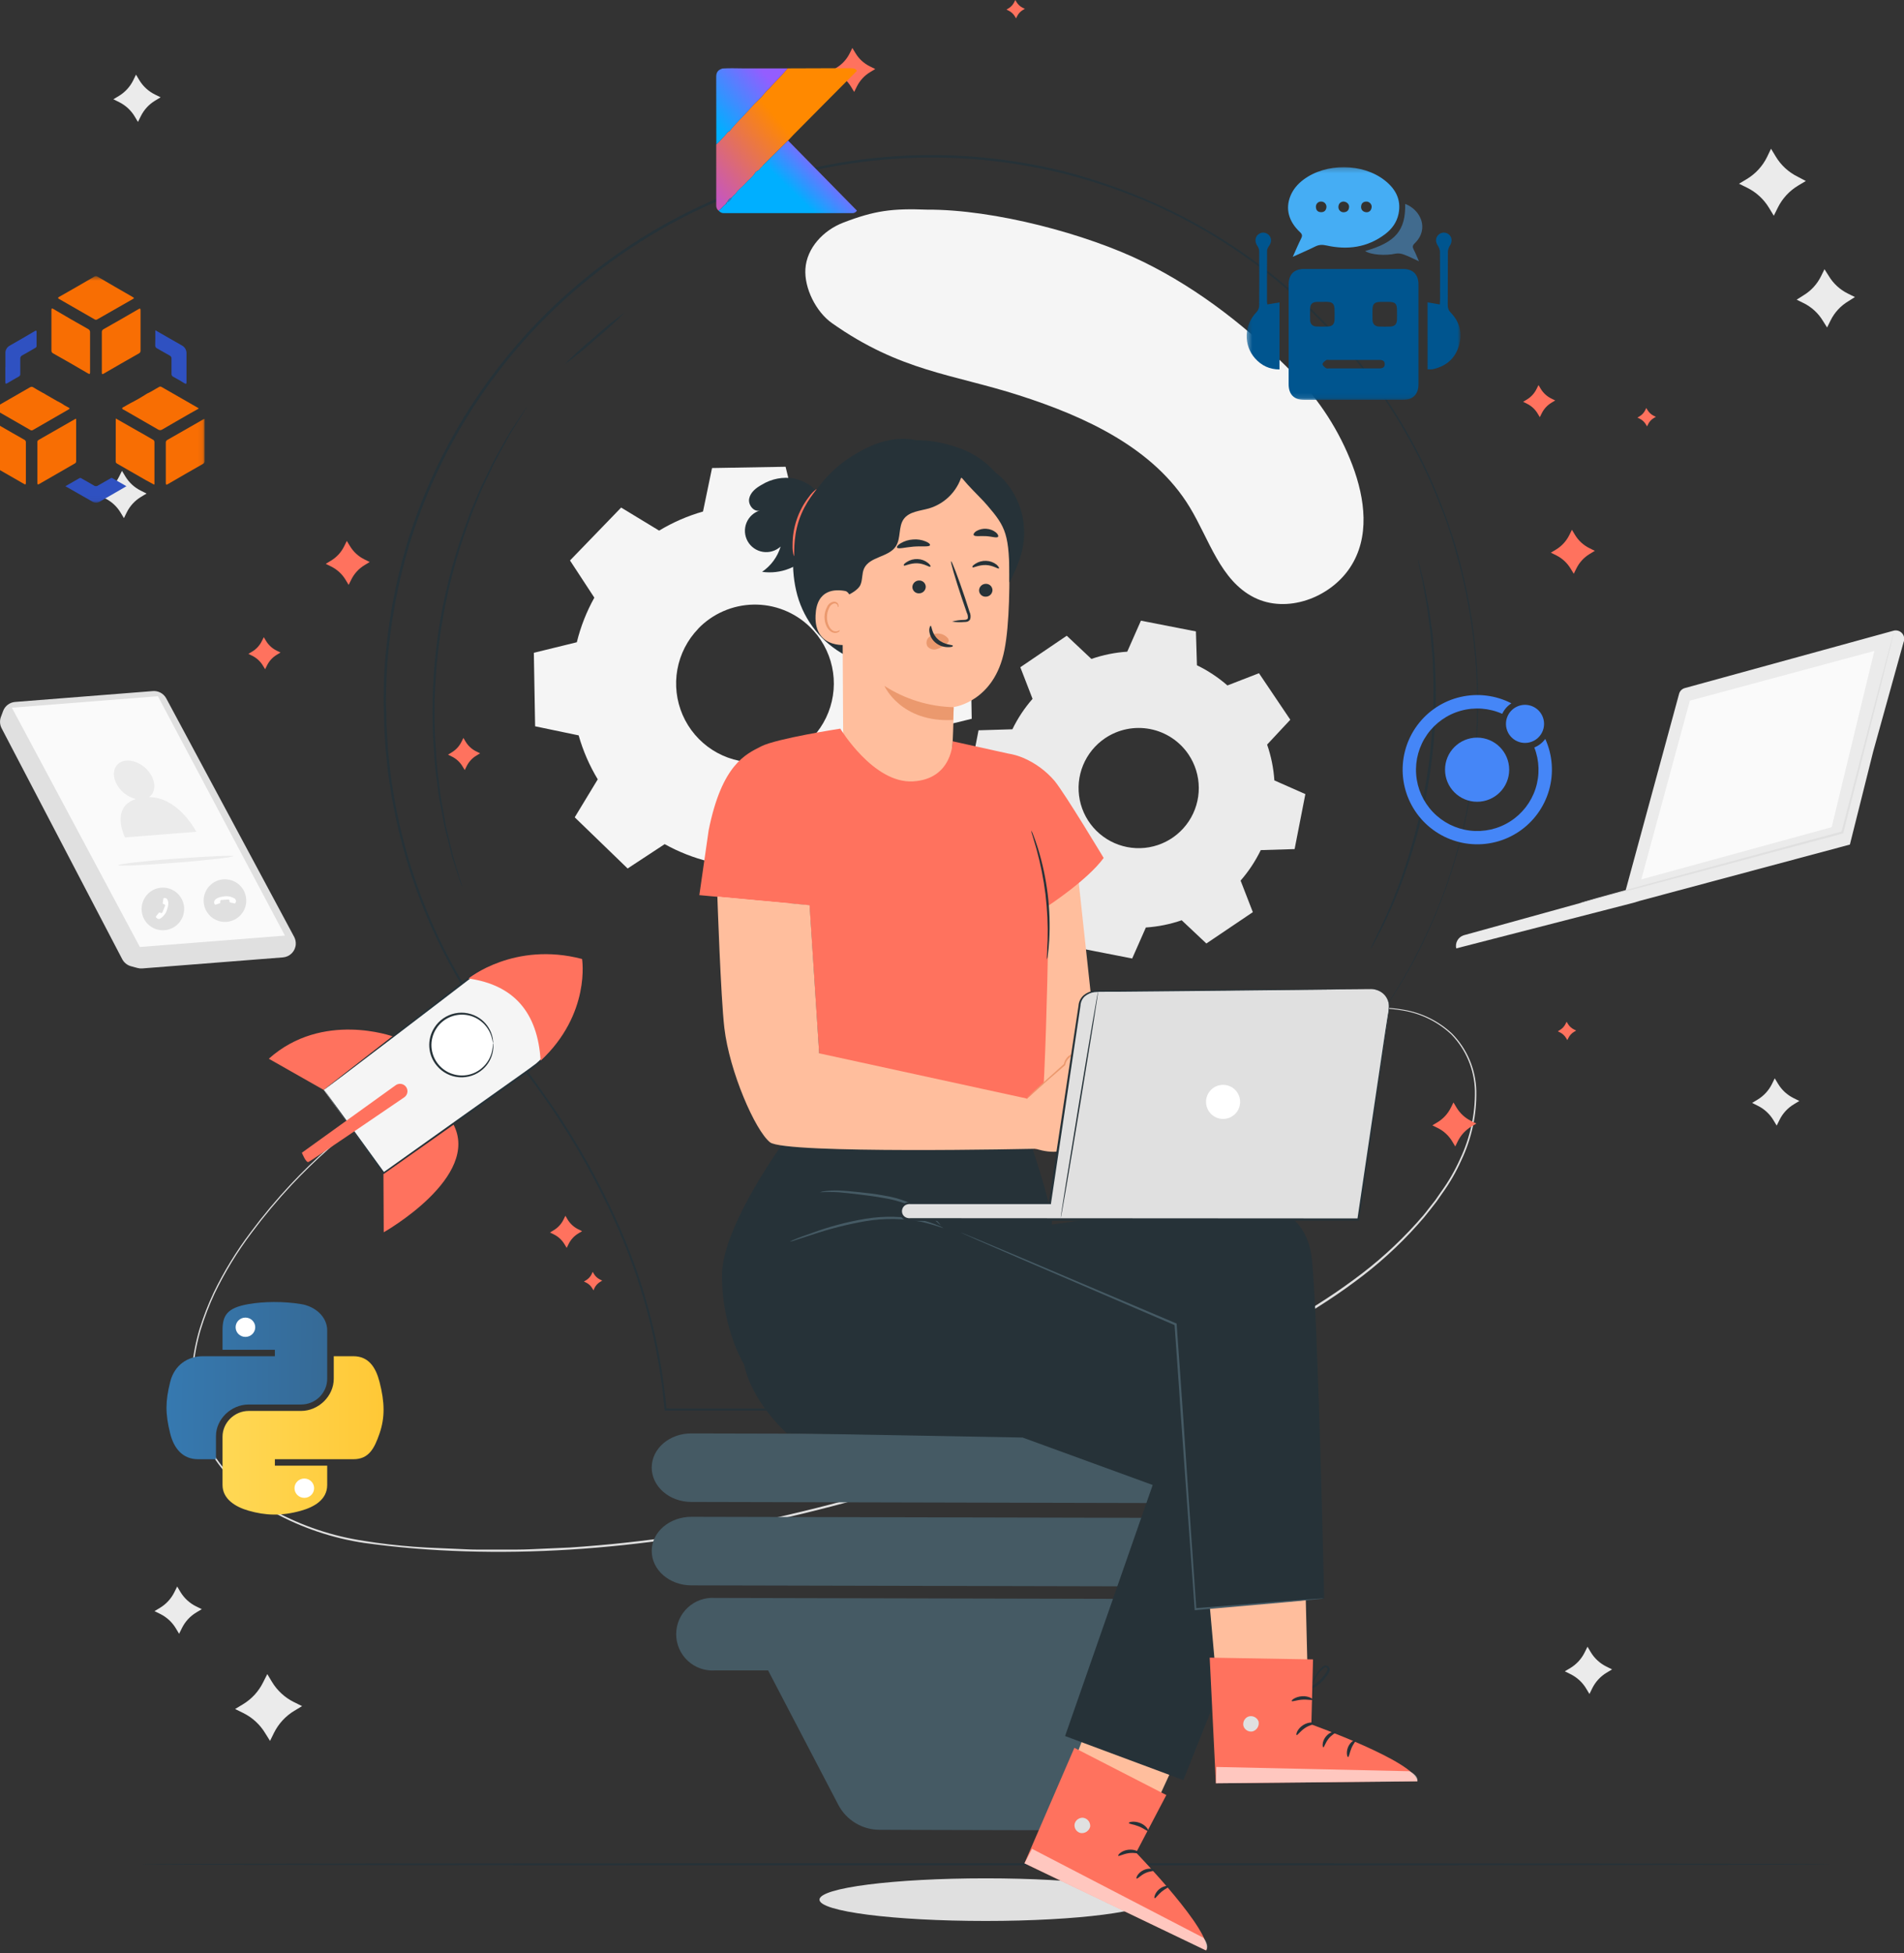
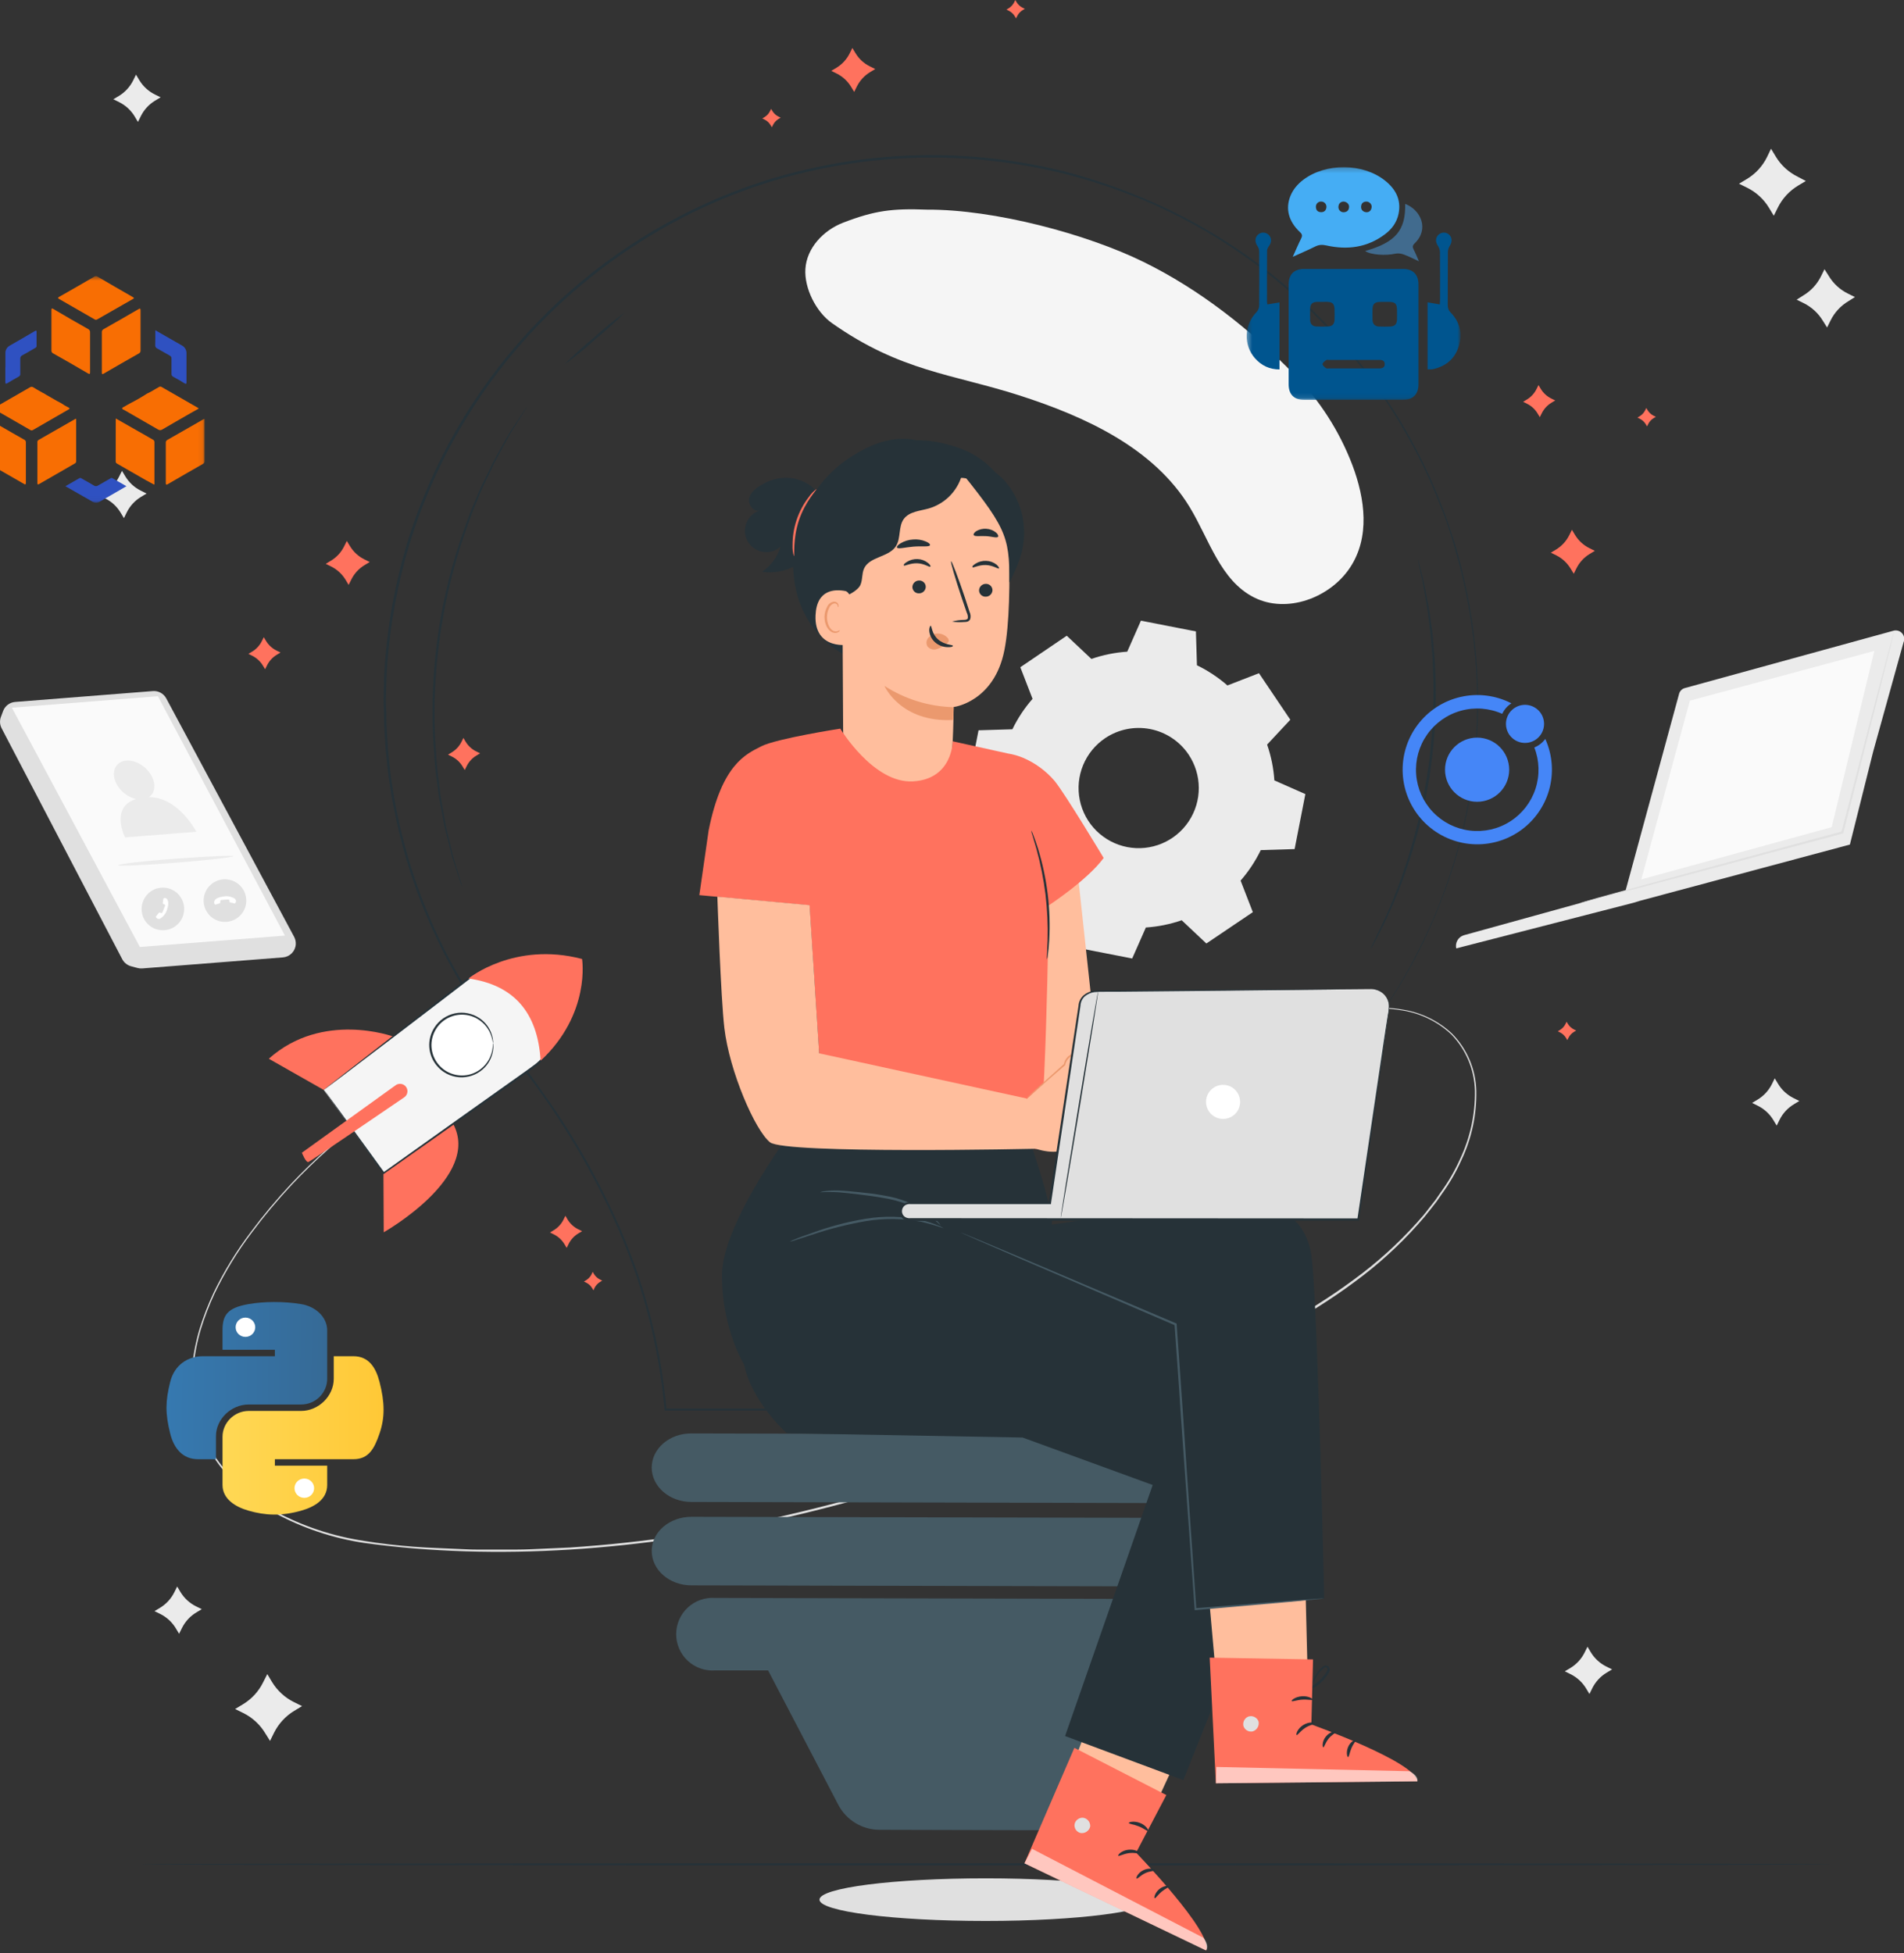
<svg xmlns="http://www.w3.org/2000/svg" width="390" height="400" viewBox="0 0 390 400" fill="none">
  <rect x="0" y="0" width="390" height="400" fill="#333333" stroke="none" />
  <g clip-path="url(#clip0_108_5245)">
    <path d="M235.968 389.057C235.968 391.441 220.729 393.423 201.911 393.423C183.093 393.423 167.854 391.485 167.854 389.057C167.854 386.629 183.084 384.691 201.911 384.691C220.738 384.691 235.968 386.664 235.968 389.057Z" fill="#E0E0E0" />
-     <path d="M134.995 108.684C137.808 106.983 140.836 105.665 143.998 104.763L145.849 95.856L160.913 95.594L163.078 104.466C166.272 105.24 169.347 106.438 172.221 108.029L179.836 103.034L190.664 113.513L185.949 121.294C187.651 124.109 188.967 127.14 189.861 130.306L198.777 132.157L199.039 147.212L190.201 149.377C189.418 152.573 188.208 155.648 186.604 158.52L191.59 166.126L181.111 176.963L173.339 172.248C170.531 173.936 167.513 175.245 164.362 176.142L162.511 185.049L147.447 185.32L145.282 176.474C142.091 175.688 139.02 174.481 136.148 172.885L128.559 177.871L117.722 167.392L122.438 159.612C120.739 156.798 119.424 153.77 118.525 150.609L109.61 148.749L109.348 133.694L118.15 131.537C118.933 128.346 120.14 125.274 121.739 122.403L116.753 114.788L127.232 103.951L135.012 108.675L134.995 108.684ZM143.02 128.769C140.801 131.067 139.313 133.973 138.745 137.117C138.177 140.261 138.554 143.503 139.829 146.433C141.103 149.363 143.218 151.849 145.905 153.577C148.593 155.305 151.732 156.198 154.927 156.142C158.122 156.085 161.228 155.083 163.853 153.262C166.478 151.44 168.504 148.881 169.674 145.908C170.845 142.935 171.108 139.682 170.43 136.56C169.751 133.437 168.163 130.586 165.864 128.367C164.339 126.892 162.539 125.731 160.566 124.951C158.593 124.172 156.486 123.789 154.364 123.823C152.243 123.858 150.149 124.311 148.203 125.155C146.256 125.999 144.495 127.218 143.02 128.743V128.769Z" fill="#F5F5F5" />
    <path d="M223.559 134.951C225.928 134.132 228.394 133.633 230.895 133.467L233.698 127.118L244.963 129.319L245.172 136.252C247.427 137.347 249.526 138.736 251.416 140.383L257.878 137.877L264.296 147.404L259.546 152.495C260.365 154.863 260.864 157.33 261.03 159.83L267.379 162.633L265.178 173.898L258.245 174.108C257.15 176.362 255.761 178.462 254.114 180.351L256.621 186.813L247.102 193.232L242.046 188.473C239.678 189.292 237.211 189.791 234.711 189.957L231.908 196.306L220.643 194.105L220.433 187.171C218.18 186.078 216.083 184.689 214.198 183.041L207.728 185.547L201.318 176.029L206.068 170.973C205.249 168.605 204.75 166.138 204.584 163.637L198.235 160.834L200.436 149.569L207.37 149.36C208.462 147.107 209.852 145.01 211.5 143.125L208.994 136.654L218.503 130.201L223.551 134.951H223.559ZM226.363 151.185C224.343 152.545 222.771 154.474 221.847 156.727C220.923 158.98 220.688 161.457 221.172 163.843C221.655 166.23 222.836 168.42 224.564 170.136C226.292 171.852 228.49 173.017 230.88 173.483C233.271 173.95 235.745 173.697 237.992 172.757C240.238 171.817 242.156 170.232 243.501 168.202C244.847 166.172 245.561 163.789 245.552 161.354C245.543 158.919 244.812 156.541 243.452 154.521C241.627 151.814 238.802 149.943 235.597 149.317C232.393 148.692 229.072 149.364 226.363 151.185Z" fill="#EBEBEB" />
    <path d="M277.011 95.254C274.367 88.31 270.314 81.989 265.108 76.688C256.097 67.493 245.836 59.346 234.23 53.644C222.625 47.941 203.667 42.868 189.896 42.938C182.77 42.667 179.172 43.112 172.693 45.61C168.65 47.173 165.253 50.779 164.973 55.058C164.711 59.014 167.148 63.878 170.422 66.183C184.464 76.077 195.1 76.592 208.723 80.959C222.346 85.325 236.352 91.769 243.696 103.881C247.687 110.457 249.958 118.875 256.874 122.359C263.571 125.739 272.417 122.455 276.53 116.246C280.643 110.038 279.63 102.205 277.011 95.254Z" fill="#F5F5F5" />
    <path d="M90.311 219.508C90.311 219.508 89.97 219.708 89.289 220.075C88.608 220.442 87.604 220.948 86.311 221.726C82.499 223.889 78.82 226.277 75.291 228.878C69.715 232.976 64.527 237.577 59.791 242.622C56.842 245.774 54.072 249.089 51.495 252.551C48.583 256.415 46.059 260.557 43.959 264.916C42.862 267.272 41.926 269.7 41.156 272.182C40.384 274.783 39.863 277.453 39.602 280.155C39.359 282.968 39.509 285.801 40.047 288.573C40.33 289.993 40.715 291.391 41.2 292.755C41.72 294.136 42.348 295.473 43.077 296.755C46.245 302.063 50.765 306.436 56.176 309.426C61.933 312.555 68.197 314.645 74.68 315.6C77.998 316.15 81.378 316.516 84.818 316.787C86.565 316.927 88.259 316.988 90.005 317.067L95.245 317.294C96.991 317.398 98.738 317.363 100.554 317.363H105.916C107.715 317.363 109.522 317.25 111.33 317.18L116.788 316.936C131.878 315.939 146.859 313.69 161.576 310.212C191.878 303.165 219.569 292.205 243.95 280.827C256.175 275.177 267.588 269.274 277.212 262.139C281.903 258.734 286.226 254.847 290.109 250.543L291.48 248.988C291.926 248.464 292.354 247.914 292.755 247.382L294.004 245.792L295.148 244.142C296.678 242.038 297.986 239.782 299.051 237.409C301.128 233.048 302.174 228.267 302.108 223.437C302.022 219.101 300.292 214.96 297.27 211.849C294.527 209.274 291.08 207.572 287.367 206.959C284.26 206.403 281.079 206.403 277.971 206.959C275.487 207.388 273.044 208.03 270.671 208.88C268.601 209.605 266.881 210.312 265.501 210.889L262.366 212.242L261.301 212.696L262.349 212.199C263.048 211.875 264.095 211.404 265.466 210.81C266.837 210.216 268.558 209.492 270.627 208.758C273.001 207.888 275.447 207.228 277.936 206.784C281.067 206.223 284.272 206.223 287.402 206.784C291.166 207.387 294.664 209.102 297.445 211.71C300.529 214.852 302.3 219.052 302.396 223.455C302.482 228.343 301.436 233.185 299.34 237.601C298.274 239.995 296.963 242.272 295.427 244.395L294.275 246.054L293.026 247.661C292.598 248.194 292.153 248.744 291.742 249.268L290.371 250.84C286.509 255.158 282.206 259.062 277.535 262.489C267.929 269.658 256.437 275.587 244.22 281.246C219.822 292.598 192.105 303.566 161.742 310.64C131.38 317.713 101.41 319.695 74.662 316.01C68.149 315.04 61.858 312.926 56.08 309.766C50.597 306.747 46.021 302.319 42.824 296.938C42.081 295.642 41.448 294.287 40.929 292.886C40.436 291.502 40.045 290.084 39.759 288.642C39.219 285.838 39.072 282.973 39.322 280.128C39.592 277.403 40.121 274.71 40.903 272.086C41.683 269.588 42.631 267.146 43.741 264.777C45.856 260.403 48.398 256.25 51.329 252.377C53.91 248.909 56.685 245.591 59.643 242.439C64.398 237.395 69.614 232.805 75.221 228.729C78.753 226.139 82.442 223.771 86.268 221.638C88.888 220.189 90.311 219.508 90.311 219.508Z" fill="#E0E0E0" />
    <path d="M343.901 142.208L332.977 182.377L299.794 191.555C299.254 191.734 298.8 192.108 298.52 192.604C298.241 193.099 298.156 193.681 298.283 194.236L334.592 184.892L335.876 184.499L378.918 172.972L383.695 153.901L389.904 131.554C390.031 131.262 390.076 130.941 390.033 130.625C389.991 130.31 389.863 130.012 389.663 129.763C389.464 129.515 389.2 129.326 388.9 129.217C388.601 129.108 388.278 129.083 387.965 129.144L345.063 140.933C344.772 141.02 344.51 141.185 344.306 141.41C344.101 141.634 343.961 141.91 343.901 142.208Z" fill="#EBEBEB" />
    <path d="M346.137 143.5L336.19 180.107L375.19 169.41L383.922 133.318L346.137 143.5Z" fill="#FAFAFA" />
    <path d="M387.956 129.17C387.97 129.243 387.97 129.317 387.956 129.389L387.825 130C387.685 130.576 387.493 131.362 387.257 132.375C386.734 134.462 385.991 137.44 385.074 141.108C383.179 148.556 380.551 158.896 377.573 170.58V170.711H377.451L371.207 172.387L337.596 181.356L327.396 184.028L324.62 184.726L323.895 184.901L323.642 184.945L323.877 184.857L324.593 184.639L327.353 183.853L337.509 181.05L371.085 171.951L377.329 170.274L377.171 170.431C380.202 158.765 382.882 148.443 384.821 140.994C385.79 137.318 386.568 134.349 387.135 132.262C387.406 131.266 387.624 130.515 387.773 129.913C387.851 129.668 387.904 129.467 387.956 129.31C387.953 129.264 387.953 129.217 387.956 129.17Z" fill="#E0E0E0" />
    <path d="M0.637 145.622L0.183 146.836C0.044 147.211 -0.014 147.61 0.012 148.009C0.037 148.408 0.146 148.796 0.331 149.15L25.035 196.445C25.216 196.788 25.464 197.092 25.764 197.338C26.064 197.584 26.41 197.767 26.782 197.877L28.179 198.253C28.495 198.338 28.823 198.368 29.148 198.34L57.966 196.078C58.653 196.021 59.296 195.717 59.778 195.223C60.259 194.729 60.546 194.077 60.585 193.389C60.612 192.865 60.498 192.343 60.254 191.878L34.056 143.038C33.794 142.548 33.395 142.146 32.908 141.879C32.421 141.613 31.868 141.493 31.314 141.536L3.091 143.762C2.547 143.806 2.027 144.004 1.592 144.333C1.157 144.663 0.826 145.11 0.637 145.622Z" fill="#E0E0E0" />
    <path d="M2.436 144.941L28.65 193.948L58.358 191.616L32.344 142.592L2.436 144.941Z" fill="#FAFAFA" />
    <path d="M31.681 182.124C32.475 181.794 33.349 181.705 34.193 181.87C35.038 182.034 35.815 182.444 36.427 183.049C37.039 183.653 37.458 184.425 37.633 185.267C37.808 186.11 37.73 186.985 37.41 187.783C37.089 188.581 36.54 189.267 35.831 189.754C35.121 190.241 34.284 190.508 33.424 190.521C32.564 190.534 31.719 190.293 30.996 189.827C30.273 189.362 29.703 188.693 29.358 187.905C28.901 186.83 28.888 185.618 29.324 184.534C29.759 183.45 30.607 182.584 31.681 182.124Z" fill="#E0E0E0" />
    <path d="M33.453 184.115L33.34 184.918C33.331 184.966 33.339 185.015 33.363 185.056C33.387 185.098 33.425 185.13 33.471 185.145L33.619 185.207C33.619 185.207 33.89 185.276 33.803 185.521C33.715 185.765 33.296 186.796 33.296 186.796C33.296 186.796 33.182 187.084 32.964 186.988L32.746 186.901C32.708 186.887 32.668 186.884 32.629 186.894C32.59 186.903 32.555 186.924 32.528 186.953L31.977 187.652C31.947 187.685 31.931 187.729 31.931 187.774C31.931 187.819 31.947 187.863 31.977 187.896L32.187 188.097C32.222 188.131 32.264 188.158 32.309 188.176C32.449 188.217 32.597 188.217 32.737 188.176C33.119 187.953 33.452 187.654 33.715 187.299C33.978 186.943 34.165 186.537 34.265 186.106C34.737 184.744 34.265 184.22 34.187 184.089C34.087 183.992 33.958 183.93 33.82 183.914H33.654C33.602 183.918 33.553 183.941 33.517 183.977C33.48 184.014 33.457 184.063 33.453 184.115Z" fill="white" />
    <path d="M43.208 187.739C42.56 187.174 42.093 186.43 41.866 185.601C41.639 184.772 41.662 183.894 41.931 183.077C42.201 182.261 42.706 181.543 43.383 181.012C44.059 180.481 44.878 180.162 45.735 180.095C46.592 180.028 47.45 180.215 48.201 180.633C48.952 181.051 49.563 181.682 49.958 182.446C50.352 183.21 50.511 184.074 50.417 184.928C50.322 185.783 49.977 186.591 49.425 187.25C49.053 187.695 48.595 188.062 48.079 188.328C47.563 188.594 46.998 188.755 46.419 188.801C45.84 188.846 45.258 188.776 44.707 188.593C44.155 188.411 43.646 188.121 43.208 187.739Z" fill="#E0E0E0" />
    <path d="M44.204 185.259L44.972 185.014C45.018 185.001 45.058 184.971 45.085 184.932C45.112 184.892 45.125 184.844 45.121 184.796V184.63C45.121 184.63 45.068 184.36 45.321 184.325C45.575 184.29 46.684 184.22 46.684 184.22C46.684 184.22 46.998 184.22 47.007 184.429V184.665C47.011 184.705 47.028 184.742 47.054 184.772C47.081 184.802 47.116 184.822 47.155 184.831L48.029 185.023C48.074 185.032 48.12 185.025 48.16 185.002C48.2 184.98 48.231 184.944 48.247 184.901L48.334 184.63C48.343 184.578 48.343 184.525 48.334 184.473C48.31 184.33 48.247 184.197 48.151 184.089C47.784 183.844 47.37 183.677 46.936 183.599C46.502 183.521 46.056 183.533 45.627 183.635C44.186 183.818 43.924 184.447 43.881 184.604C43.837 184.734 43.837 184.875 43.881 185.006L43.959 185.154C43.98 185.198 44.017 185.234 44.062 185.253C44.107 185.272 44.157 185.274 44.204 185.259Z" fill="white" />
    <path d="M30.528 163.253C31.637 162.467 31.969 160.904 31.209 159.236C30.223 157.044 27.716 155.499 25.673 155.796C23.63 156.093 22.739 158.101 23.743 160.293C24.133 161.118 24.701 161.847 25.406 162.427C26.111 163.007 26.936 163.423 27.821 163.646C22.486 165.393 25.612 171.505 25.612 171.505L40.221 170.353C40.221 170.353 36.597 163.271 30.528 163.253Z" fill="#EBEBEB" />
    <path d="M47.775 175.348C47.775 175.575 42.535 176.177 36.021 176.692C29.507 177.208 24.224 177.426 24.206 177.199C24.189 176.972 29.446 176.326 35.96 175.863C42.474 175.4 47.758 175.121 47.775 175.348Z" fill="#EBEBEB" />
    <path d="M54.752 342.862L55.704 344.452C56.78 346.236 58.343 347.675 60.21 348.599L61.878 349.42L60.28 350.381C58.498 351.456 57.06 353.016 56.132 354.878L55.311 356.546L54.333 354.983C53.26 353.197 51.696 351.757 49.827 350.835L48.159 350.014L49.748 349.054C51.537 347.983 52.977 346.418 53.896 344.548L54.752 342.862Z" fill="#EBEBEB" />
    <path d="M362.763 30.459L363.724 32.048C364.795 33.836 366.359 35.277 368.23 36.196L369.889 37.069L368.3 38.021C366.516 39.097 365.076 40.66 364.152 42.527L363.331 44.186L362.37 42.597C361.3 40.811 359.739 39.371 357.873 38.449L356.205 37.628L357.794 36.676C359.583 35.605 361.023 34.041 361.942 32.17L362.763 30.459Z" fill="#EBEBEB" />
    <path d="M373.714 55.137L374.587 56.516C375.519 58.069 376.877 59.32 378.499 60.123L379.949 60.839L378.569 61.712C377.017 62.644 375.765 64.002 374.963 65.624L374.247 67.074L373.373 65.686C372.436 64.137 371.076 62.889 369.453 62.088L368.012 61.372L369.392 60.498C370.946 59.569 372.198 58.211 372.998 56.586L373.714 55.137Z" fill="#EBEBEB" />
    <path d="M36.292 324.926L36.965 326.052C37.727 327.313 38.833 328.331 40.152 328.986L41.331 329.563L40.204 330.244C38.942 331.004 37.923 332.11 37.27 333.431L36.685 334.61L36.013 333.484C35.252 332.221 34.146 331.203 32.825 330.549L31.646 329.964L32.773 329.292C34.034 328.53 35.051 327.424 35.707 326.105L36.292 324.926Z" fill="#EBEBEB" />
    <path d="M325.17 337.256L325.843 338.383C326.603 339.645 327.709 340.663 329.03 341.317L330.209 341.902L329.082 342.574C327.822 343.337 326.804 344.442 326.148 345.761L325.572 346.94L324.891 345.814C324.13 344.551 323.024 343.533 321.703 342.88L320.524 342.295L321.651 341.622C322.913 340.862 323.932 339.756 324.585 338.435L325.17 337.256Z" fill="#EBEBEB" />
    <path d="M27.856 15.29L28.537 16.417C29.299 17.678 30.405 18.695 31.724 19.351L32.903 19.927L31.776 20.609C30.514 21.369 29.496 22.475 28.843 23.796L28.257 24.975L27.585 23.848C26.825 22.586 25.719 21.568 24.398 20.914L23.219 20.329L24.345 19.657C25.606 18.894 26.624 17.789 27.279 16.469L27.856 15.29Z" fill="#EBEBEB" />
    <path d="M363.523 220.844L364.204 221.97C364.964 223.233 366.07 224.251 367.391 224.904L368.561 225.481L367.444 226.162C366.179 226.919 365.16 228.026 364.509 229.349L363.924 230.528L363.243 229.402C362.485 228.137 361.379 227.118 360.056 226.467L358.886 225.882L360.004 225.21C361.269 224.45 362.29 223.344 362.946 222.023L363.523 220.844Z" fill="#EBEBEB" />
    <path d="M24.984 96.433L25.665 97.559C26.423 98.823 27.529 99.842 28.852 100.493L30.022 101.078L28.904 101.751C27.639 102.51 26.618 103.616 25.962 104.938L25.385 106.117L24.704 104.99C23.946 103.726 22.84 102.707 21.517 102.056L20.347 101.471L21.464 100.799C22.729 100.041 23.748 98.934 24.398 97.611L24.984 96.433Z" fill="#EBEBEB" />
    <path d="M375.024 381.818C375.024 381.949 297.532 382.053 201.973 382.053C106.414 382.053 28.904 381.949 28.904 381.818C28.904 381.687 106.37 381.591 201.973 381.591C297.576 381.591 375.024 381.695 375.024 381.818Z" fill="#263238" />
    <path d="M71.038 110.789L71.676 111.828C72.378 113.006 73.406 113.955 74.636 114.561L75.728 115.102L74.689 115.731C73.512 116.439 72.563 117.469 71.955 118.7L71.414 119.792L70.785 118.744C70.077 117.57 69.046 116.624 67.816 116.019L66.725 115.478L67.772 114.84C68.948 114.138 69.895 113.11 70.497 111.88L71.038 110.789Z" fill="#FF725E" />
-     <path d="M297.715 225.786L298.344 226.834C299.051 228.008 300.077 228.956 301.304 229.567L302.404 230.109L301.357 230.738C300.182 231.444 299.234 232.471 298.623 233.698L298.082 234.798L297.453 233.75C296.746 232.574 295.715 231.625 294.484 231.017L293.393 230.476L294.44 229.847C295.615 229.137 296.563 228.107 297.174 226.878L297.715 225.786Z" fill="#FF725E" />
    <path d="M174.587 9.824L175.225 10.872C175.927 12.047 176.955 12.994 178.185 13.596L179.277 14.138L178.237 14.767C177.061 15.474 176.112 16.505 175.504 17.736L174.963 18.827L174.334 17.788C173.626 16.611 172.596 15.663 171.365 15.055L170.273 14.513L171.321 13.885C172.495 13.177 173.441 12.146 174.046 10.916L174.587 9.824Z" fill="#FF725E" />
    <path d="M321.983 108.501L322.611 109.549C323.319 110.723 324.35 111.668 325.58 112.273L326.672 112.815L325.624 113.452C324.45 114.157 323.505 115.184 322.9 116.412L322.358 117.504L321.721 116.465C321.016 115.289 319.989 114.34 318.76 113.731L317.66 113.19L318.708 112.561C319.885 111.854 320.833 110.823 321.441 109.592L321.983 108.501Z" fill="#FF725E" />
    <path d="M94.922 151.133L95.376 151.901C95.893 152.758 96.644 153.449 97.542 153.892L98.345 154.285L97.577 154.748C96.72 155.265 96.029 156.016 95.586 156.913L95.193 157.708L94.73 156.948C94.214 156.088 93.463 155.394 92.564 154.949L91.769 154.556L92.529 154.093C93.385 153.578 94.076 152.83 94.52 151.936L94.922 151.133Z" fill="#FF725E" />
    <path d="M115.81 248.997L116.264 249.766C116.785 250.619 117.535 251.309 118.429 251.757L119.233 252.15L118.464 252.612C117.609 253.127 116.918 253.875 116.473 254.769L116.08 255.573L115.618 254.813C115.102 253.953 114.35 253.259 113.452 252.813L112.657 252.42L113.417 251.957C114.276 251.444 114.97 250.696 115.417 249.801L115.81 248.997Z" fill="#FF725E" />
    <path d="M315.137 78.863L315.591 79.631C316.108 80.488 316.859 81.179 317.757 81.622L318.56 82.015L317.791 82.478C316.935 82.995 316.244 83.746 315.8 84.644L315.407 85.438L314.945 84.679C314.43 83.82 313.678 83.128 312.779 82.688L311.984 82.286L312.744 81.832C313.603 81.318 314.295 80.565 314.735 79.666L315.137 78.863Z" fill="#FF725E" />
    <path d="M54.036 130.498L54.49 131.257C55.007 132.114 55.759 132.805 56.656 133.248L57.459 133.641L56.691 134.104C55.834 134.621 55.143 135.373 54.7 136.27L54.307 137.065L53.844 136.305C53.327 135.448 52.576 134.757 51.678 134.314L50.884 133.912L51.644 133.458C52.503 132.944 53.194 132.192 53.635 131.292L54.036 130.498Z" fill="#FF725E" />
    <path d="M337.212 83.561L337.474 83.997C337.77 84.489 338.2 84.886 338.714 85.141L339.177 85.368L338.731 85.63C338.242 85.927 337.848 86.357 337.596 86.87L337.369 87.325L337.107 86.888C336.811 86.399 336.38 86.005 335.867 85.753L335.404 85.526L335.85 85.255C336.338 84.962 336.733 84.534 336.985 84.024L337.212 83.561Z" fill="#FF725E" />
    <path d="M320.892 209.256L321.154 209.692C321.45 210.184 321.88 210.581 322.394 210.836L322.848 211.063L322.411 211.325C321.919 211.621 321.523 212.052 321.267 212.565L321.04 213.019L320.778 212.583C320.479 212.093 320.05 211.697 319.538 211.439L319.084 211.221L319.521 210.95C320.014 210.656 320.412 210.225 320.665 209.71L320.892 209.256Z" fill="#FF725E" />
    <path d="M207.963 2.86102e-06L208.225 0.437C208.518 0.93 208.949 1.328 209.465 1.581L209.928 1.808L209.482 2.07C208.993 2.366 208.599 2.796 208.347 3.31L208.12 3.764L207.858 3.327C207.562 2.838 207.131 2.444 206.618 2.192L206.155 1.965L206.592 1.703C207.085 1.409 207.483 0.978 207.736 0.463L207.963 2.86102e-06Z" fill="#FF725E" />
    <path d="M157.952 22.294L158.214 22.739C158.511 23.228 158.941 23.622 159.454 23.875L159.908 24.102L159.472 24.363C158.982 24.662 158.586 25.092 158.328 25.604L158.109 26.066L157.839 25.63C157.547 25.134 157.116 24.736 156.599 24.486L156.145 24.259L156.581 23.997C157.073 23.701 157.47 23.271 157.725 22.757L157.952 22.294Z" fill="#FF725E" />
    <path d="M121.399 260.48L121.661 260.917C121.957 261.406 122.387 261.8 122.901 262.052L123.355 262.279L122.918 262.541C122.428 262.84 122.032 263.269 121.774 263.781L121.573 264.27L121.302 263.834C121.012 263.34 120.584 262.943 120.071 262.69L119.608 262.463L120.045 262.201C120.537 261.905 120.934 261.474 121.189 260.961L121.399 260.48Z" fill="#FF725E" />
    <path d="M249.888 324.935L141.606 324.69C137.117 324.69 133.484 321.52 133.493 317.634C133.493 313.748 137.152 310.648 141.641 310.648L249.923 310.893C254.403 310.893 258.035 314.063 258.027 317.949C258.018 321.808 254.376 324.943 249.888 324.935Z" fill="#455A64" />
    <path d="M249.888 307.863L141.606 307.609C137.117 307.609 133.484 304.439 133.493 300.562C133.493 296.676 137.152 293.533 141.641 293.576L249.923 293.83C254.403 293.83 258.035 296.999 258.027 300.877C258.018 304.728 254.376 307.871 249.888 307.863Z" fill="#455A64" />
    <path d="M245.574 327.493L146.452 327.266C145.434 327.196 144.413 327.336 143.452 327.678C142.491 328.019 141.61 328.555 140.864 329.251C140.119 329.947 139.524 330.789 139.118 331.724C138.712 332.66 138.502 333.669 138.502 334.689C138.502 335.709 138.712 336.718 139.118 337.653C139.524 338.589 140.119 339.431 140.864 340.127C141.61 340.823 142.491 341.358 143.452 341.7C144.413 342.041 145.434 342.181 146.452 342.111H157.332L171.706 369.627C172.513 371.17 173.726 372.463 175.214 373.366C176.702 374.27 178.409 374.749 180.15 374.753L215.569 374.841C217.328 374.839 219.054 374.355 220.557 373.44C222.06 372.526 223.282 371.216 224.092 369.653L238.177 342.303H245.582C246.6 342.373 247.621 342.233 248.582 341.892C249.543 341.55 250.424 341.015 251.169 340.319C251.915 339.623 252.509 338.781 252.916 337.845C253.322 336.91 253.532 335.901 253.532 334.881C253.532 333.861 253.322 332.852 252.916 331.916C252.509 330.981 251.915 330.139 251.169 329.443C250.424 328.747 249.543 328.211 248.582 327.87C247.621 327.528 246.6 327.388 245.582 327.458L245.574 327.493Z" fill="#455A64" />
    <path d="M279.578 212.155L278.774 213.351L276.417 216.844L274.67 219.403C274.033 220.355 273.421 221.446 272.705 222.599L270.435 226.354C269.562 227.69 268.889 229.192 268.034 230.72L266.741 233.13L266.077 234.388C265.868 234.816 265.667 235.261 265.457 235.706C264.619 237.488 263.746 239.362 262.838 241.33L260.27 247.609C259.458 249.818 258.655 252.132 257.825 254.534C256.166 259.721 254.813 265.002 253.773 270.348C252.574 276.386 251.989 282.53 252.027 288.686V288.835H251.887L136.313 288.887H136.13V288.704C134.91 275.178 131.383 261.961 125.703 249.626C122.726 243.087 119.291 236.767 115.425 230.711C113.469 227.626 111.388 224.593 109.181 221.612C107.016 218.617 104.562 215.805 102.196 212.88L101.907 212.53H102.37L102.204 212.888C91.373 198.968 83.986 182.685 80.644 165.366C80.172 163.148 79.884 160.895 79.535 158.642C79.395 157.516 79.29 156.381 79.168 155.237L78.985 153.534L78.88 151.787C78.819 150.635 78.714 149.491 78.679 148.347C78.644 147.203 78.679 146.042 78.609 144.854C78.539 143.666 78.609 142.549 78.609 141.361C78.609 140.173 78.653 139.047 78.714 137.868C79.244 128.499 80.916 119.229 83.692 110.265C88.64 94.651 96.931 80.304 107.988 68.221C119.046 56.138 132.603 46.61 147.718 40.3C153.44 37.915 159.356 36.024 165.401 34.65C177.114 31.949 189.182 31.135 201.152 32.24C206.91 32.784 212.62 33.759 218.232 35.157C223.683 36.593 229.026 38.411 234.221 40.597C244.157 44.766 253.434 50.355 261.764 57.189C269.547 63.587 276.438 70.999 282.25 79.23C287.628 86.796 292.029 95.011 295.349 103.68C296.222 105.724 296.824 107.828 297.532 109.863C298.239 111.898 298.728 113.993 299.278 115.976C299.741 118.028 300.247 120.045 300.649 122.088C300.824 123.093 301.007 124.097 301.182 125.092C301.357 126.088 301.549 127.075 301.653 128.07C302.702 135.511 303.013 143.037 302.579 150.539C301.888 162.568 299.252 174.405 294.772 185.591C293.154 189.652 291.306 193.617 289.236 197.467C287.385 200.794 285.691 203.58 284.241 205.71C283.507 206.784 282.861 207.728 282.311 208.548L280.827 210.531L279.604 212.155C279.7 212.033 280.032 211.57 280.783 210.531L282.25 208.505C282.8 207.684 283.438 206.758 284.171 205.658C285.603 203.484 287.28 200.733 289.114 197.406C291.186 193.547 293.043 189.576 294.676 185.512C299.108 174.332 301.712 162.511 302.387 150.504C302.808 143.018 302.486 135.51 301.426 128.088C301.322 127.101 301.13 126.114 300.955 125.127C300.78 124.141 300.597 123.128 300.413 122.123C300.021 120.124 299.54 118.106 299.042 116.063C298.449 114.046 297.925 111.985 297.296 109.95C296.667 107.916 295.969 105.829 295.104 103.785C291.781 95.153 287.38 86.976 282.005 79.448C276.197 71.272 269.329 63.905 261.58 57.538C253.276 50.709 244.025 45.12 234.117 40.947C228.933 38.803 223.604 37.026 218.171 35.628C212.574 34.248 206.882 33.282 201.143 32.738C189.22 31.642 177.199 32.456 165.532 35.148C159.512 36.522 153.619 38.406 147.919 40.781C142.113 43.224 136.519 46.145 131.196 49.513C108.813 63.66 92.154 85.265 84.163 110.509C81.397 119.436 79.731 128.668 79.203 137.999C79.142 139.152 79.133 140.313 79.098 141.492C79.063 142.671 79.002 143.797 79.098 144.985C79.194 146.172 79.098 147.282 79.168 148.425C79.238 149.569 79.299 150.705 79.369 151.849L79.474 153.595L79.648 155.289C79.771 156.424 79.875 157.56 80.015 158.686C80.364 160.922 80.653 163.175 81.115 165.375C84.445 182.624 91.799 198.843 102.58 212.714L102.85 213.063H102.405L102.58 212.714C104.964 215.604 107.418 218.425 109.566 221.446C111.714 224.468 113.862 227.472 115.818 230.563C119.668 236.601 123.085 242.904 126.044 249.425C131.757 261.801 135.302 275.066 136.523 288.642L136.331 288.459L251.905 288.52L251.765 288.66C251.75 282.502 252.352 276.359 253.564 270.322C254.616 264.969 255.981 259.683 257.651 254.49C258.524 252.08 259.301 249.766 260.122 247.556C260.943 245.347 261.868 243.277 262.742 241.269L265.361 235.654L265.99 234.327L266.663 233.078C267.108 232.248 267.536 231.445 267.964 230.668C268.837 229.113 269.544 227.611 270.383 226.301L272.67 222.555C273.387 221.403 274.015 220.311 274.653 219.359C275.29 218.407 275.884 217.569 276.399 216.809L278.792 213.316C279.333 212.539 279.665 212.146 279.665 212.146L279.578 212.155Z" fill="#263238" />
    <path d="M94.581 181.53C94.546 181.461 94.52 181.387 94.502 181.312C94.432 181.129 94.353 180.884 94.249 180.578C94.022 179.897 93.716 178.945 93.323 177.732L92.659 175.671C92.441 174.911 92.249 174.073 92.022 173.173C91.585 171.383 91 169.357 90.625 167.061C90.415 165.917 90.197 164.711 89.961 163.463C89.725 162.214 89.621 160.895 89.437 159.542C89.027 156.835 88.896 153.909 88.695 150.809C88.095 137.435 89.909 124.062 94.048 111.33C95.061 108.422 95.969 105.636 97.087 103.139C97.628 101.882 98.091 100.641 98.641 99.498C99.191 98.354 99.724 97.262 100.239 96.214C101.209 94.092 102.317 92.302 103.208 90.686C103.671 89.883 104.081 89.123 104.492 88.451C104.902 87.779 105.365 87.185 105.68 86.643L107.33 84.146L107.767 83.5C107.816 83.425 107.872 83.355 107.932 83.29C107.898 83.374 107.854 83.453 107.801 83.526C107.705 83.701 107.566 83.919 107.409 84.198C107.024 84.801 106.535 85.657 105.828 86.739L104.675 88.564C104.274 89.246 103.881 90.005 103.435 90.809C102.562 92.433 101.47 94.232 100.527 96.354C100.03 97.402 99.506 98.502 98.956 99.637C98.405 100.772 97.969 102.021 97.436 103.279C96.336 105.785 95.445 108.562 94.45 111.452C90.377 124.151 88.568 137.467 89.105 150.792C89.306 153.848 89.42 156.765 89.813 159.463C89.987 160.817 90.092 162.083 90.31 163.375C90.529 164.668 90.738 165.821 90.948 166.964C91.288 169.261 91.821 171.278 92.266 173.077C92.485 173.95 92.659 174.824 92.869 175.575L93.489 177.644L94.362 180.517C94.45 180.823 94.511 181.076 94.572 181.268C94.587 181.355 94.59 181.443 94.581 181.53Z" fill="#263238" />
    <path d="M127.939 64.018C126.038 65.954 124.032 67.785 121.931 69.502C119.924 71.333 117.817 73.05 115.617 74.645C117.52 72.707 119.528 70.876 121.634 69.161C123.636 67.328 125.741 65.611 127.939 64.018Z" fill="#263238" />
    <path d="M280.774 194.192C280.789 194.124 280.816 194.059 280.853 194L281.115 193.433L282.154 191.284C282.381 190.813 282.634 190.298 282.914 189.739C283.185 189.162 283.447 188.534 283.787 187.861C284.363 186.508 285.088 184.997 285.726 183.251C286.057 182.377 286.407 181.504 286.765 180.543C287.123 179.583 287.428 178.587 287.786 177.566C288.52 175.514 289.123 173.261 289.795 170.912C291.14 165.775 292.149 160.557 292.816 155.289C293.418 150.014 293.681 144.705 293.602 139.396C293.506 136.942 293.463 134.619 293.236 132.454C293.139 131.371 293.078 130.314 292.956 129.319C292.834 128.323 292.703 127.354 292.589 126.437C292.388 124.595 292.048 122.944 291.803 121.495C291.681 120.77 291.576 120.097 291.454 119.477C291.332 118.857 291.192 118.307 291.079 117.792L290.581 115.46C290.581 115.216 290.494 115.015 290.467 114.849C290.456 114.78 290.456 114.709 290.467 114.64C290.499 114.703 290.522 114.771 290.537 114.84L290.694 115.434C290.843 116.002 291.035 116.779 291.279 117.757L291.69 119.434C291.821 120.054 291.943 120.726 292.083 121.451C292.345 122.901 292.712 124.542 292.956 126.385L293.358 129.275C293.489 130.279 293.559 131.336 293.663 132.419C293.908 134.593 293.969 136.925 294.074 139.405C294.344 150.078 293.056 160.733 290.249 171.034C289.559 173.392 288.939 175.645 288.188 177.697C287.821 178.727 287.507 179.74 287.14 180.683L286.066 183.39C285.411 185.137 284.66 186.639 284.058 187.984C283.752 188.656 283.473 189.285 283.184 189.843C282.896 190.402 282.634 190.918 282.39 191.38L281.272 193.494L280.975 194.035C280.827 194.14 280.783 194.201 280.774 194.192Z" fill="#263238" />
    <path d="M78.54 240.265L78.601 252.377C78.601 252.377 98.686 241.024 92.809 230.152L78.54 240.265Z" fill="#FF725E" />
    <path d="M80.531 212.286C80.531 212.286 66.061 206.985 55.059 216.835L66.315 223.228L80.531 212.286Z" fill="#FF725E" />
    <path d="M66.314 223.228C66.769 223.83 78.54 240.291 78.54 240.291L109.304 218.46C110.573 217.559 111.64 216.405 112.439 215.071C113.239 213.736 113.752 212.251 113.948 210.708C114.143 209.164 114.016 207.597 113.574 206.106C113.133 204.615 112.387 203.231 111.383 202.043C109.516 199.837 106.872 198.434 103.998 198.127C101.125 197.82 98.243 198.631 95.952 200.392L66.314 223.228Z" fill="#F5F5F5" />
    <path d="M66.314 223.228L66.559 223.018L67.327 222.407L70.331 220.049L81.474 211.378L89.202 205.387L93.516 202.051L95.778 200.305C96.565 199.7 97.425 199.196 98.336 198.803C99.267 198.393 100.253 198.123 101.262 198C102.293 197.851 103.34 197.851 104.37 198C106.522 198.265 108.552 199.141 110.221 200.523C111.063 201.234 111.801 202.061 112.413 202.977C113.028 203.918 113.507 204.941 113.836 206.016C114.48 208.231 114.449 210.586 113.749 212.784C113.08 214.888 111.808 216.749 110.09 218.137C108.344 219.447 106.658 220.599 104.982 221.804L95.271 228.668L78.68 240.378L78.549 240.474L78.453 240.335L69.546 227.76L67.162 224.354C66.9 223.987 66.699 223.69 66.55 223.481C66.475 223.39 66.41 223.29 66.358 223.184C66.443 223.281 66.522 223.383 66.594 223.49L67.249 224.363L69.729 227.751L78.723 240.142H78.487L95.027 228.362L104.72 221.481C106.388 220.276 108.143 219.097 109.802 217.822C111.441 216.483 112.654 214.696 113.295 212.679C113.962 210.569 113.99 208.308 113.374 206.182C113.058 205.151 112.599 204.169 112.011 203.265C111.426 202.38 110.718 201.583 109.907 200.899C108.321 199.556 106.385 198.693 104.327 198.41C103.336 198.27 102.331 198.27 101.34 198.41C100.851 198.475 100.367 198.571 99.891 198.698C99.42 198.83 98.959 198.993 98.511 199.187C96.712 199.912 95.297 201.239 93.796 202.34L89.499 205.632L81.771 211.535L70.523 220.084L67.432 222.398L66.611 223.001C66.519 223.085 66.42 223.161 66.314 223.228Z" fill="#263238" />
    <path d="M81.046 222.258L61.835 236.082C61.835 236.082 62.664 238.195 63.188 237.977C63.712 237.758 78.112 227.943 82.802 224.738C82.981 224.616 83.133 224.456 83.245 224.269C83.357 224.082 83.428 223.873 83.452 223.657C83.476 223.441 83.453 223.221 83.385 223.015C83.316 222.808 83.204 222.618 83.055 222.459C82.802 222.187 82.458 222.017 82.088 221.98C81.719 221.943 81.348 222.042 81.046 222.258Z" fill="#FF725E" />
    <path d="M100.991 213.622C101.073 214.89 100.777 216.155 100.141 217.255C99.504 218.355 98.555 219.242 97.415 219.803C96.274 220.364 94.993 220.575 93.733 220.408C92.473 220.241 91.291 219.704 90.336 218.865C89.381 218.026 88.696 216.923 88.368 215.695C88.04 214.466 88.084 213.169 88.493 211.965C88.903 210.762 89.66 209.707 90.669 208.934C91.678 208.161 92.894 207.705 94.162 207.623C95.005 207.568 95.85 207.68 96.649 207.952C97.448 208.224 98.185 208.651 98.819 209.208C99.454 209.765 99.972 210.442 100.344 211.199C100.717 211.956 100.937 212.78 100.991 213.622Z" fill="white" />
    <path d="M100.992 213.622C100.939 213.622 100.931 213.054 100.607 212.094C100.143 210.748 99.243 209.595 98.049 208.819C97.174 208.248 96.169 207.906 95.128 207.822C94.086 207.738 93.04 207.916 92.085 208.339C90.957 208.832 90.004 209.653 89.351 210.697C88.637 211.808 88.297 213.119 88.382 214.437C88.467 215.756 88.972 217.013 89.823 218.023C90.61 218.97 91.662 219.661 92.844 220.005C93.844 220.304 94.903 220.347 95.923 220.13C96.944 219.914 97.894 219.444 98.686 218.765C99.774 217.843 100.521 216.582 100.808 215.185C101.009 214.198 100.939 213.622 100.992 213.622C101.031 213.755 101.049 213.894 101.044 214.032C101.072 214.43 101.048 214.829 100.974 215.22C100.74 216.685 100.002 218.023 98.887 219.001C98.229 219.581 97.462 220.024 96.63 220.303C95.798 220.582 94.919 220.692 94.044 220.626C93.17 220.56 92.317 220.32 91.536 219.919C90.756 219.519 90.063 218.966 89.5 218.294C88.576 217.215 88.027 215.866 87.936 214.449C87.844 213.031 88.215 211.623 88.993 210.435C89.466 209.696 90.082 209.058 90.805 208.561C91.528 208.064 92.343 207.716 93.203 207.539C94.062 207.361 94.948 207.358 95.809 207.528C96.67 207.699 97.488 208.04 98.215 208.531C99.448 209.363 100.352 210.598 100.773 212.024C100.89 212.405 100.963 212.797 100.992 213.194C101.017 213.336 101.017 213.48 100.992 213.622Z" fill="#263238" />
    <path d="M110.736 217.255C121.067 207.597 119.224 196.402 119.224 196.402C105.331 192.751 95.952 200.401 95.952 200.401C105.2 201.702 110.151 207.3 110.736 217.255Z" fill="#FF725E" />
    <path d="M220.459 176.134L224.031 209.116L245.268 216.189L246.142 226.467L216.163 224.459C216.163 224.459 206.924 224.686 204.916 212.513L204.418 180.517L220.459 176.134Z" fill="#FFBE9D" />
    <path d="M264.541 226.293C264.351 226.515 264.099 226.675 263.817 226.753C263.536 226.83 263.238 226.822 262.961 226.729C262.842 226.685 262.728 226.629 262.62 226.563C261.869 226.083 262.384 224.441 262.384 224.441L258.638 222.765C258.638 222.765 252.682 224.703 250.298 226.406C247.914 228.109 243.758 225.114 243.758 225.114L244.36 216.381L253.285 211.771C253.285 211.771 252.744 212.041 253.564 210.959C254.385 209.876 256.525 210.959 256.525 210.959C257.031 210.443 258.568 210.618 258.568 210.618L264.681 213.019C265.302 213.264 265.86 213.645 266.313 214.135C266.767 214.625 267.104 215.211 267.301 215.849L268.855 220.783C268.855 220.783 269.466 224.197 269.047 224.852C268.871 225.122 268.601 225.316 268.289 225.397C267.977 225.477 267.646 225.439 267.362 225.289C267.362 225.289 266.488 227.21 265.973 227.14C265.44 226.97 264.943 226.704 264.506 226.354L264.541 226.293Z" fill="#FFBE9D" />
    <path d="M252.036 225.42C252.194 225.377 252.347 225.315 252.49 225.236L253.774 224.66C255.374 223.981 257.012 223.398 258.681 222.913H258.585L262.323 224.607L262.227 224.407C262.133 224.725 262.075 225.053 262.052 225.385C262.01 225.748 262.077 226.116 262.244 226.441C262.353 226.61 262.512 226.741 262.698 226.817C262.865 226.913 263.049 226.975 263.24 227C263.635 227.043 264.032 226.94 264.357 226.712C264.442 226.659 264.521 226.597 264.593 226.529L264.646 226.476H264.392L264.497 226.555C264.646 226.667 264.8 226.772 264.96 226.869C265.117 226.965 265.283 227.061 265.458 227.149C265.549 227.189 265.642 227.224 265.737 227.253C265.863 227.287 265.996 227.287 266.121 227.253C266.333 227.167 266.515 227.022 266.645 226.834C266.767 226.682 266.878 226.521 266.977 226.354C267.183 226.019 267.364 225.668 267.519 225.306L267.257 225.402C267.506 225.531 267.786 225.59 268.066 225.572C268.346 225.553 268.616 225.458 268.846 225.297C269.081 225.12 269.247 224.867 269.317 224.581C269.367 224.319 269.388 224.053 269.379 223.787C269.342 222.747 269.231 221.711 269.047 220.687C268.785 219.813 268.505 218.94 268.174 218.067L267.65 216.399C267.501 215.827 267.29 215.274 267.021 214.748C266.725 214.236 266.326 213.79 265.851 213.439C265.386 213.107 264.874 212.848 264.331 212.67L258.55 210.426H258.507C258.135 210.391 257.761 210.391 257.389 210.426C256.996 210.44 256.617 210.577 256.306 210.819H256.551C256.267 210.587 255.931 210.427 255.572 210.354C255.213 210.281 254.841 210.297 254.49 210.4C253.858 210.643 253.344 211.122 253.058 211.736L253.128 211.666L247.015 214.818L245.347 215.692C245.147 215.786 244.957 215.9 244.779 216.032C244.989 215.96 245.194 215.872 245.391 215.77L247.085 214.967L253.293 211.937H253.337V211.884C253.598 211.357 254.046 210.945 254.595 210.732C254.894 210.648 255.21 210.639 255.514 210.704C255.818 210.769 256.102 210.908 256.341 211.107L256.463 211.203L256.577 211.098C256.833 210.918 257.137 210.818 257.45 210.81C257.796 210.78 258.143 210.78 258.489 210.81H258.437L264.209 213.089C264.718 213.248 265.198 213.487 265.632 213.797C266.062 214.12 266.421 214.527 266.689 214.993C266.943 215.49 267.139 216.015 267.274 216.556C267.449 217.115 267.623 217.665 267.807 218.224C268.086 219.097 268.366 220.023 268.68 220.844C268.861 221.845 268.972 222.857 269.012 223.874C269.039 224.106 269.039 224.34 269.012 224.572C268.967 224.772 268.849 224.947 268.68 225.062C268.512 225.179 268.315 225.249 268.11 225.262C267.906 225.276 267.701 225.234 267.519 225.14L267.326 225.053L267.248 225.236C267.095 225.578 266.923 225.91 266.733 226.232C266.583 226.524 266.368 226.779 266.104 226.974C266.049 226.983 265.993 226.983 265.938 226.974C265.857 226.953 265.778 226.923 265.702 226.887C265.545 226.814 265.393 226.729 265.248 226.633C265.096 226.548 264.95 226.451 264.812 226.345L264.707 226.267H264.445C264.391 226.323 264.33 226.37 264.261 226.406C264.079 226.547 263.859 226.631 263.63 226.648C263.4 226.665 263.17 226.614 262.969 226.502C262.843 226.453 262.733 226.368 262.655 226.258C262.449 225.694 262.449 225.075 262.655 224.511V224.363L262.524 224.311L258.769 222.66H258.716H258.673C257.001 223.18 255.367 223.813 253.782 224.555C253.224 224.817 252.804 225.035 252.525 225.192C252.355 225.252 252.191 225.328 252.036 225.42Z" fill="#EB996E" />
    <path d="M257.005 213.404C257.571 213.87 258.2 214.255 258.874 214.548C260.498 215.346 262.217 215.933 263.991 216.294L263.816 216.093C263.816 216.434 263.869 216.792 263.912 217.15C264.17 219.194 264.813 221.17 265.807 222.974C266.111 223.514 266.449 224.033 266.82 224.529C267.091 224.869 267.257 225.053 267.283 225.035C267.309 225.018 266.768 224.214 266.078 222.826C265.182 221.027 264.592 219.091 264.331 217.098C264.331 216.748 264.262 216.399 264.235 216.067V215.901H264.078C262.337 215.544 260.637 215.008 259.005 214.303C257.8 213.744 257.04 213.351 257.005 213.404Z" fill="#EB996E" />
    <path d="M262.034 218.669C261.928 221.391 262.897 224.045 264.733 226.057C264.837 225.978 263.798 224.529 263.065 222.477C262.331 220.425 262.165 218.661 262.034 218.669Z" fill="#EB996E" />
    <path d="M243.182 222.25C243.182 222.25 243.234 222.32 243.356 222.416C243.532 222.566 243.719 222.703 243.915 222.826C244.653 223.288 245.47 223.608 246.325 223.769C247.642 224.023 249.004 223.902 250.255 223.42C251.843 222.793 253.169 221.64 254.01 220.154L253.739 220.241C255.167 220.932 256.688 221.411 258.254 221.665C258.832 221.763 259.415 221.827 260 221.857C260.584 221.925 261.174 221.892 261.747 221.761C262.068 221.686 262.351 221.497 262.542 221.228C262.627 221.091 262.684 220.938 262.709 220.778C262.734 220.618 262.726 220.455 262.686 220.298C262.646 220.141 262.575 219.994 262.476 219.866C262.378 219.738 262.254 219.631 262.114 219.551L261.432 219.176C259.634 218.198 257.939 217.429 256.56 216.783C255.18 216.137 253.94 215.709 253.172 215.421C252.757 215.245 252.327 215.108 251.888 215.01C252.278 215.235 252.687 215.425 253.11 215.578C253.896 215.91 255.04 216.408 256.437 217.063C257.835 217.718 259.468 218.538 261.24 219.525L261.913 219.901C262.004 219.953 262.083 220.023 262.146 220.108C262.209 220.192 262.255 220.288 262.28 220.39C262.307 220.492 262.313 220.599 262.298 220.704C262.283 220.809 262.247 220.91 262.192 221.001C262.059 221.186 261.858 221.311 261.633 221.35C261.103 221.465 260.557 221.492 260.018 221.429C257.897 221.313 255.821 220.782 253.905 219.866L253.73 219.787L253.634 219.953C252.856 221.362 251.626 222.466 250.141 223.088C248.955 223.568 247.659 223.713 246.395 223.507C245.562 223.373 244.756 223.101 244.011 222.704C243.743 222.538 243.466 222.386 243.182 222.25Z" fill="#EB996E" />
    <path d="M268.802 345.482C268.864 345.212 268.864 344.931 268.802 344.661C268.661 343.909 268.364 343.195 267.929 342.565C267.792 342.342 267.624 342.139 267.431 341.963C267.309 341.848 267.159 341.769 266.997 341.732C266.834 341.695 266.664 341.702 266.505 341.753C266.41 341.786 266.324 341.84 266.253 341.911C266.182 341.982 266.128 342.069 266.095 342.164C266.034 342.345 266.034 342.541 266.095 342.723C266.213 343.025 266.356 343.317 266.523 343.596C266.846 344.137 267.116 344.679 267.527 345.29C267.648 345.464 267.815 345.603 268.008 345.69C268.202 345.778 268.416 345.812 268.627 345.788C269.02 345.725 269.39 345.563 269.701 345.316C270.278 344.901 270.803 344.417 271.264 343.875C271.491 343.613 271.692 343.343 271.884 343.072C272.097 342.796 272.254 342.482 272.347 342.146C272.397 341.95 272.377 341.743 272.291 341.56C272.205 341.376 272.058 341.229 271.876 341.142C271.705 341.09 271.524 341.082 271.349 341.121C271.175 341.159 271.013 341.241 270.88 341.36C270.483 341.711 270.131 342.11 269.832 342.548C269.4 343.16 269.056 343.83 268.811 344.539C268.701 344.793 268.639 345.066 268.627 345.342C269.042 344.426 269.538 343.549 270.112 342.723C270.408 342.33 270.747 341.973 271.125 341.657C271.203 341.586 271.296 341.535 271.398 341.508C271.5 341.481 271.607 341.478 271.71 341.5C271.796 341.553 271.861 341.634 271.896 341.729C271.931 341.824 271.933 341.928 271.902 342.024C271.813 342.293 271.677 342.544 271.5 342.766C271.317 343.019 271.116 343.273 270.906 343.526C270.459 344.03 269.959 344.484 269.413 344.879C269.16 345.082 268.859 345.217 268.54 345.272C268.41 345.289 268.277 345.268 268.158 345.212C268.04 345.156 267.939 345.068 267.867 344.958C267.527 344.46 267.195 343.849 266.881 343.334C266.724 343.095 266.587 342.843 266.47 342.583C266.383 342.347 266.47 342.199 266.592 342.137C266.968 341.98 267.335 342.399 267.588 342.766C268.166 343.584 268.578 344.506 268.802 345.482Z" fill="#263238" />
    <path d="M247.478 346.224L236.894 369.164L219.813 361.27L230.764 332.881L247.478 346.224Z" fill="#FFBE9D" />
    <path d="M238.902 367.636L232.711 379.434C232.711 379.434 248.543 395.798 247.059 399.457L209.841 381.617L220.066 357.961L238.902 367.636Z" fill="#FF725E" />
    <path d="M221.996 372.299C221.586 372.236 221.168 372.327 220.821 372.554C220.474 372.782 220.224 373.13 220.119 373.531C220.039 373.937 220.119 374.359 220.342 374.708C220.565 375.058 220.913 375.308 221.315 375.408C221.752 375.482 222.201 375.387 222.571 375.142C222.941 374.897 223.204 374.521 223.306 374.09C223.341 373.657 223.208 373.228 222.935 372.892C222.662 372.555 222.269 372.337 221.839 372.282" fill="#E0E0E0" />
    <g opacity="0.6">
      <path d="M209.841 381.617L211.395 378.648L246.491 396.864C246.491 396.864 247.81 398.383 247.059 399.483L209.841 381.617Z" fill="white" />
    </g>
    <path d="M233.41 379.539C233.314 379.713 232.371 379.364 231.192 379.539C230.013 379.713 229.175 380.228 229.044 380.08C228.913 379.931 229.681 379.006 231.113 378.84C232.545 378.674 233.532 379.381 233.41 379.539Z" fill="#263238" />
    <path d="M236.536 383.032C236.536 383.232 235.558 383.163 234.571 383.634C233.584 384.106 233.017 384.83 232.825 384.743C232.632 384.656 233.025 383.564 234.265 382.997C235.505 382.429 236.614 382.839 236.536 383.032Z" fill="#263238" />
    <path d="M236.519 388.751C236.335 388.751 236.519 387.677 237.453 386.909C238.388 386.14 239.444 386.149 239.444 386.341C239.444 386.533 238.667 386.804 237.907 387.45C237.147 388.096 236.702 388.821 236.519 388.751Z" fill="#263238" />
    <path d="M235.182 374.989C235.025 375.12 234.309 374.465 233.253 374.046C232.196 373.627 231.235 373.557 231.218 373.356C231.201 373.155 232.275 372.876 233.523 373.356C234.772 373.836 235.34 374.884 235.182 374.989Z" fill="#263238" />
    <path d="M242.387 364.571L270.287 294.712C270.287 294.712 269.658 282.8 267.467 279.037C265.275 275.273 198.803 253.328 198.803 253.328C198.803 253.328 181.871 249.25 170.589 253.328C159.306 257.406 150.836 271.509 152.399 279.351C153.962 287.193 161.175 293.541 161.175 293.541L209.466 294.415L236.108 304.134L218.163 355.551L242.387 364.571Z" fill="#263238" />
    <path d="M267.196 316.857L267.824 342.111L249.015 342.574L246.308 312.264L267.196 316.857Z" fill="#FFBE9D" />
    <path d="M268.951 339.858L268.61 353.175C268.61 353.175 290.04 360.869 290.319 364.807L249.049 365.226L247.783 339.492L268.951 339.858Z" fill="#FF725E" />
    <path d="M255.826 351.516C255.431 351.64 255.095 351.905 254.884 352.262C254.673 352.618 254.601 353.04 254.682 353.446C254.793 353.846 255.053 354.189 255.409 354.403C255.765 354.617 256.189 354.687 256.595 354.599C257.016 354.471 257.373 354.188 257.595 353.807C257.817 353.427 257.887 352.976 257.791 352.547C257.634 352.142 257.326 351.813 256.932 351.631C256.538 351.448 256.088 351.426 255.678 351.569" fill="#E0E0E0" />
    <g opacity="0.6">
      <path d="M249.067 365.226L249.146 361.882L288.687 362.755C288.687 362.755 290.529 363.541 290.337 364.833L249.067 365.226Z" fill="white" />
    </g>
    <path d="M269.274 352.957C269.274 353.158 268.261 353.254 267.283 353.918C266.305 354.581 265.772 355.428 265.589 355.35C265.405 355.271 265.693 354.101 266.899 353.324C268.104 352.547 269.317 352.765 269.274 352.957Z" fill="#263238" />
    <path d="M273.623 354.703C273.667 354.896 272.802 355.245 272.121 356.109C271.44 356.974 271.248 357.856 271.064 357.856C270.881 357.856 270.724 356.712 271.58 355.655C272.435 354.599 273.614 354.511 273.623 354.703Z" fill="#263238" />
    <path d="M276.138 359.856C275.963 359.899 275.666 358.895 276.138 357.786C276.609 356.677 277.587 356.232 277.675 356.398C277.762 356.563 277.177 357.157 276.801 358.074C276.426 358.991 276.33 359.838 276.138 359.856Z" fill="#263238" />
    <path d="M268.864 348.102C268.777 348.285 267.851 348.023 266.716 348.102C265.58 348.18 264.69 348.556 264.585 348.381C264.48 348.207 265.327 347.508 266.663 347.403C267.999 347.298 268.96 347.936 268.864 348.102Z" fill="#263238" />
    <path d="M256.219 246.735C256.219 246.735 267.492 245.862 268.741 258.088C269.99 270.313 271.23 327.38 271.23 327.38L244.893 329.571L240.815 271.256L198.803 253.39C198.803 253.39 248.691 245.164 256.219 246.735Z" fill="#263238" />
    <path d="M209.771 230.214C209.771 230.214 216.617 249.425 215.316 251.53C214.015 253.634 196.41 262.524 196.41 262.524L152.398 279.43C152.398 279.43 147.884 272.234 147.884 261.188C147.884 250.141 163.192 230.214 163.192 230.214H209.771Z" fill="#263238" />
    <path d="M196.725 252.385C196.787 252.429 196.854 252.464 196.925 252.49L197.554 252.778L199.991 253.87L209.142 257.852L240.727 271.448L240.579 271.247C240.981 277.011 241.452 283.228 241.854 289.664C242.928 304.71 243.915 318.586 244.701 329.563V329.764H244.902L264.113 328.078L269.352 327.58L270.732 327.441C270.891 327.431 271.049 327.407 271.204 327.371C271.044 327.357 270.883 327.357 270.723 327.371L269.344 327.458L264.052 327.842L244.84 329.362L245.05 329.545C244.299 318.569 243.304 304.693 242.317 289.638C241.863 283.202 241.444 276.985 241.016 271.221V271.082L240.885 271.02L209.229 257.59L200.026 253.73L197.563 252.717L196.917 252.464L196.725 252.385Z" fill="#455A64" />
    <path d="M161.742 254.298C162.166 254.232 162.582 254.121 162.982 253.966L166.292 252.892C169.91 251.671 173.618 250.734 177.382 250.089C181.145 249.47 184.988 249.52 188.734 250.237C190.272 250.599 191.791 251.039 193.284 251.556C192.929 251.315 192.544 251.121 192.14 250.979C191.064 250.524 189.951 250.161 188.813 249.897C185.032 249.076 181.13 248.978 177.312 249.608C173.518 250.239 169.793 251.23 166.187 252.569C164.799 253.058 163.681 253.442 162.912 253.782C162.509 253.922 162.117 254.094 161.742 254.298Z" fill="#455A64" />
    <path d="M167.942 244.186C169.222 244.109 170.505 244.109 171.785 244.186C172.972 244.273 174.404 244.448 175.95 244.631C177.496 244.814 179.242 245.033 181.024 245.364C184.093 245.846 187.037 246.929 189.686 248.552C190.741 249.278 191.74 250.084 192.673 250.962C192.503 250.655 192.288 250.375 192.035 250.132C191.388 249.431 190.665 248.804 189.878 248.264C187.244 246.52 184.266 245.362 181.146 244.867C179.338 244.526 177.6 244.325 176.029 244.168C174.457 244.011 173.033 243.862 171.828 243.819C170.877 243.775 169.924 243.818 168.982 243.95C168.624 243.968 168.273 244.048 167.942 244.186Z" fill="#455A64" />
    <path d="M187.381 90.084C182.316 89.211 177.863 91.175 173.593 94.031C169.335 96.969 166.075 101.137 164.249 105.977C162.213 111.053 161.888 116.654 163.323 121.931C164.055 124.543 165.308 126.98 167.007 129.095C168.705 131.21 170.815 132.958 173.208 134.235C179.793 137.58 188.219 136.41 194.114 131.956C200.008 127.503 203.379 120.132 203.658 112.745C203.926 107.622 202.576 102.544 199.799 98.231C198.397 96.098 196.571 94.276 194.435 92.879C192.298 91.482 189.897 90.539 187.381 90.11" fill="#263238" />
    <path d="M172.981 107.304C173.714 105.366 173.435 103.209 173.723 101.148C174.369 96.633 178.011 93.009 182.229 91.245C186.15 89.604 190.961 89.962 195.659 91.49C198.937 92.48 201.863 94.385 204.095 96.983C205.518 98.746 206.498 100.824 206.954 103.044C207.409 105.263 207.327 107.559 206.714 109.741L183.573 106.37C181.408 108.116 179.207 109.985 176.587 110.981C175.831 111.317 175.001 111.453 174.177 111.374C173.767 111.325 173.379 111.159 173.06 110.896C172.741 110.632 172.504 110.283 172.378 109.889C172.134 109.007 172.658 108.151 172.981 107.304Z" fill="#263238" />
    <path d="M196.148 97.873L175.95 102.152C175.013 102.224 174.136 102.642 173.49 103.324C172.844 104.007 172.476 104.906 172.457 105.846L172.702 149.508C172.716 152.495 173.717 155.393 175.548 157.752L177.478 160.24C181.844 165.899 190.76 165.332 194.07 159C194.273 158.64 194.432 158.256 194.541 157.857C194.603 157.464 194.707 157.202 194.725 156.87L195.109 152.608C195.31 148.714 195.336 144.749 195.336 144.793C195.336 144.836 203.658 143.762 205.736 133.144C206.793 127.852 206.863 119.102 206.688 111.941C206.531 105.497 202.584 97.48 196.148 97.873Z" fill="#FFBE9D" />
    <path d="M203.292 120.866C203.283 121.225 203.133 121.566 202.875 121.816C202.617 122.066 202.271 122.204 201.912 122.202C201.736 122.21 201.561 122.183 201.396 122.122C201.231 122.061 201.08 121.967 200.952 121.847C200.824 121.726 200.722 121.581 200.651 121.42C200.581 121.259 200.543 121.085 200.541 120.91C200.552 120.553 200.701 120.214 200.957 119.965C201.213 119.716 201.555 119.576 201.912 119.573C202.088 119.565 202.264 119.592 202.429 119.653C202.595 119.714 202.746 119.808 202.875 119.928C203.003 120.049 203.107 120.194 203.178 120.355C203.25 120.516 203.288 120.69 203.292 120.866Z" fill="#263238" />
    <path d="M204.619 116.412C204.444 116.587 203.431 115.775 201.947 115.722C200.462 115.67 199.327 116.369 199.205 116.177C199.082 115.984 199.318 115.775 199.799 115.452C200.457 115.034 201.229 114.829 202.008 114.867C202.776 114.89 203.517 115.16 204.121 115.635C204.532 116.002 204.706 116.334 204.619 116.412Z" fill="#263238" />
    <path d="M189.625 120.185C189.616 120.544 189.466 120.885 189.208 121.135C188.95 121.385 188.604 121.523 188.245 121.521C188.07 121.528 187.896 121.5 187.732 121.438C187.568 121.377 187.418 121.283 187.291 121.162C187.164 121.042 187.063 120.897 186.992 120.737C186.922 120.576 186.885 120.403 186.883 120.228C186.892 119.871 187.04 119.531 187.297 119.281C187.553 119.032 187.896 118.892 188.254 118.892C188.429 118.884 188.605 118.911 188.77 118.972C188.935 119.033 189.086 119.127 189.214 119.248C189.341 119.368 189.444 119.513 189.514 119.674C189.585 119.835 189.623 120.009 189.625 120.185Z" fill="#263238" />
    <path d="M190.559 116.054C190.385 116.229 189.372 115.417 187.887 115.364C186.403 115.312 185.267 116.002 185.145 115.819C185.023 115.635 185.259 115.417 185.739 115.094C186.398 114.675 187.169 114.468 187.948 114.5C188.717 114.528 189.458 114.8 190.062 115.277C190.559 115.644 190.664 115.976 190.559 116.054Z" fill="#263238" />
    <path d="M195.013 127.302C195.801 127.086 196.614 126.971 197.432 126.961C197.807 126.961 198.174 126.874 198.244 126.621C198.289 126.233 198.216 125.84 198.034 125.494C197.72 124.56 197.379 123.59 197.03 122.569C195.642 118.421 194.646 115.006 194.812 114.954C194.978 114.902 196.244 118.22 197.641 122.377C197.973 123.398 198.296 124.376 198.593 125.311C198.817 125.773 198.867 126.3 198.733 126.795C198.673 126.926 198.585 127.042 198.475 127.134C198.364 127.226 198.235 127.292 198.095 127.328C197.884 127.376 197.666 127.396 197.449 127.389C196.637 127.46 195.818 127.431 195.013 127.302Z" fill="#263238" />
    <path d="M195.353 144.836C190.308 144.722 185.393 143.21 181.154 140.47C181.154 140.47 184.473 148.033 195.24 147.456L195.353 144.836Z" fill="#EB996E" />
    <path d="M194.254 130.838C193.984 130.473 193.627 130.182 193.214 129.993C192.802 129.803 192.348 129.722 191.896 129.756C191.56 129.773 191.232 129.86 190.932 130.01C190.631 130.16 190.365 130.371 190.149 130.629C189.943 130.866 189.815 131.16 189.782 131.473C189.749 131.786 189.813 132.101 189.966 132.375C190.189 132.656 190.493 132.86 190.837 132.962C191.181 133.063 191.547 133.057 191.887 132.943C192.594 132.722 193.25 132.363 193.817 131.886C193.989 131.777 194.137 131.634 194.254 131.467C194.309 131.386 194.338 131.29 194.338 131.192C194.338 131.094 194.309 130.998 194.254 130.917" fill="#EB996E" />
    <path d="M190.621 128.157C190.865 128.157 190.804 129.756 192.131 130.943C193.459 132.131 195.179 132.026 195.179 132.253C195.179 132.48 194.786 132.55 194.07 132.541C193.128 132.518 192.225 132.162 191.52 131.537C190.842 130.938 190.422 130.099 190.35 129.197C190.315 128.533 190.56 128.14 190.621 128.157Z" fill="#263238" />
    <path d="M190.489 111.662C190.332 112.064 188.865 111.81 187.119 111.95C185.372 112.09 183.957 112.518 183.739 112.142C183.643 111.967 183.905 111.601 184.481 111.269C185.251 110.81 186.119 110.543 187.014 110.492C187.908 110.411 188.807 110.552 189.634 110.902C190.254 111.147 190.559 111.452 190.489 111.662Z" fill="#263238" />
    <path d="M204.444 109.933C204.165 110.256 203.161 109.863 201.938 109.802C200.715 109.741 199.668 109.942 199.441 109.584C199.344 109.409 199.519 109.077 199.982 108.771C200.605 108.409 201.324 108.244 202.043 108.3C202.763 108.343 203.453 108.609 204.016 109.06C204.435 109.418 204.532 109.767 204.444 109.933Z" fill="#263238" />
    <path d="M169.278 104.187C171.365 98.074 180.508 89.656 186.979 90.215L197.205 96.625C196.832 98.382 195.993 100.007 194.774 101.327C193.555 102.648 192.002 103.615 190.28 104.126C188.437 104.65 186.237 104.754 185.11 106.309C183.984 107.863 184.569 110.247 183.503 111.88C182.028 114.151 178.115 113.967 176.989 116.43C176.5 117.504 176.718 118.805 176.203 119.87C175.522 121.294 171.837 123.04 170.361 122.534C168.885 122.027 168.92 119.469 168.457 118.124C167.867 116.596 167.823 114.912 168.335 113.356C169.042 110.369 168.274 107.086 169.278 104.187Z" fill="#263238" />
    <path d="M174.771 123.914C174.771 123.119 173.95 121.198 173.165 121.049C171.078 120.639 167.279 120.656 167.052 126.001C166.72 133.301 174.125 132.113 174.143 131.921C174.16 131.729 174.675 126.673 174.771 123.914Z" fill="#FFBE9D" />
    <path d="M172.021 129.057C172.021 129.057 171.89 129.136 171.671 129.223C171.366 129.346 171.025 129.346 170.72 129.223C169.96 128.9 169.366 127.651 169.392 126.332C169.398 125.704 169.547 125.086 169.829 124.525C169.908 124.299 170.041 124.097 170.216 123.934C170.391 123.771 170.602 123.653 170.833 123.59C170.981 123.56 171.135 123.582 171.268 123.652C171.402 123.722 171.507 123.836 171.567 123.975C171.654 124.184 171.567 124.324 171.636 124.341C171.706 124.359 171.802 124.228 171.759 123.922C171.721 123.74 171.626 123.575 171.488 123.451C171.293 123.289 171.042 123.21 170.789 123.232C170.485 123.274 170.198 123.396 169.955 123.584C169.713 123.773 169.525 124.022 169.41 124.306C169.072 124.926 168.889 125.618 168.877 126.324C168.877 127.791 169.549 129.205 170.623 129.555C170.818 129.622 171.025 129.644 171.229 129.62C171.433 129.596 171.629 129.526 171.802 129.415C172.003 129.232 172.047 129.066 172.021 129.057Z" fill="#EB996E" />
    <path d="M167.715 102.292C167.715 100.004 164.877 98.511 162.659 97.996C160.385 97.601 158.044 98.048 156.075 99.253C154.896 99.891 153.717 100.807 153.455 102.117C153.193 103.427 154.46 104.99 155.708 104.527C155.079 104.714 154.499 105.041 154.013 105.482C153.527 105.924 153.147 106.47 152.901 107.079C152.656 107.688 152.55 108.345 152.593 109C152.637 109.655 152.827 110.293 153.15 110.864C153.474 111.436 153.922 111.927 154.462 112.301C155.002 112.675 155.619 112.923 156.267 113.026C156.916 113.129 157.58 113.084 158.209 112.894C158.837 112.705 159.416 112.376 159.9 111.933C159.265 114.043 157.924 115.872 156.101 117.111C157.994 117.384 159.926 117.153 161.7 116.44C163.475 115.728 165.03 114.559 166.209 113.053C167.387 111.547 168.147 109.756 168.412 107.862C168.676 105.968 168.436 104.037 167.715 102.266V102.292Z" fill="#263238" />
    <path d="M162.615 113.906C162.403 113.196 162.311 112.455 162.345 111.714C162.312 108.107 163.496 104.593 165.707 101.742C166.125 101.131 166.645 100.597 167.244 100.161C167.383 100.257 164.929 102.685 163.637 106.597C162.345 110.509 162.808 113.915 162.615 113.906Z" fill="#FF725E" />
-     <path d="M195.083 94.442C195.755 97.419 200.322 101.227 202.261 103.541C206.042 107.959 206.793 109.426 206.758 119.303C208.505 115.897 209.911 112.553 209.771 108.702C209.691 104.809 208.187 101.081 205.544 98.223C204.214 96.818 202.573 95.744 200.754 95.086C198.935 94.428 196.987 94.204 195.065 94.433" fill="#263238" />
+     <path d="M195.083 94.442C206.042 107.959 206.793 109.426 206.758 119.303C208.505 115.897 209.911 112.553 209.771 108.702C209.691 104.809 208.187 101.081 205.544 98.223C204.214 96.818 202.573 95.744 200.754 95.086C198.935 94.428 196.987 94.204 195.065 94.433" fill="#263238" />
    <path d="M226.066 175.714C226.066 175.714 218.206 162.616 216.006 159.926C214.249 157.877 212.044 156.26 209.561 155.202C208.577 154.791 207.549 154.498 206.496 154.329L195.144 151.822C195.144 151.822 195.144 159.551 187.032 160.031C178.919 160.511 172.117 149.229 172.117 149.229C172.117 149.229 159.018 151.255 155.9 152.862C152.783 154.468 147.858 156.52 145.151 170.073L143.247 183.329L165.803 185.416L167.986 218.861L179.207 226.721C179.207 226.721 210.216 234.789 212.199 235.322C214.181 235.855 214.818 185.425 214.818 185.425C214.818 185.425 222.765 180.229 226.066 175.714Z" fill="#FF725E" />
    <path d="M211.221 170.073C211.4 170.38 211.547 170.705 211.657 171.043C211.911 171.671 212.242 172.606 212.609 173.767C214.489 179.859 215.27 186.237 214.915 192.603C214.836 193.826 214.74 194.804 214.644 195.485C214.619 195.837 214.558 196.185 214.46 196.524C214.419 196.173 214.419 195.818 214.46 195.467C214.46 194.786 214.548 193.808 214.583 192.594C214.668 189.435 214.522 186.275 214.146 183.137C213.752 180.003 213.133 176.9 212.295 173.854C211.963 172.693 211.684 171.75 211.483 171.104C211.356 170.772 211.268 170.426 211.221 170.073Z" fill="#263238" />
    <path d="M210.259 224.974L167.794 215.726L165.829 185.381L146.94 183.635C146.94 183.635 147.639 204.383 148.373 210.548C149.412 219.42 154.66 231.506 157.725 233.951C160.79 236.396 212.163 235.278 212.163 235.278L210.259 224.974Z" fill="#FFBE9D" />
    <path d="M234.361 230.476C234.22 230.769 233.994 231.014 233.712 231.177C233.431 231.341 233.106 231.416 232.781 231.393C232.641 231.383 232.504 231.356 232.37 231.314C231.427 231.008 231.497 229.096 231.497 229.096L227 228.362C227 228.362 221.149 232.135 219.062 234.641C216.975 237.147 211.675 235.113 211.675 235.113L209.832 225.507L218.11 218.014C218.11 218.014 217.604 218.46 218.18 217.063C218.757 215.665 221.35 216.189 221.35 216.189C221.752 215.499 223.455 215.246 223.455 215.246L230.72 216.119C231.459 216.204 232.17 216.454 232.801 216.85C233.431 217.246 233.964 217.778 234.361 218.407L237.453 223.228C237.453 223.228 239.077 226.721 238.815 227.541C238.701 227.882 238.465 228.169 238.152 228.346C237.839 228.523 237.472 228.579 237.121 228.502C237.121 228.502 236.763 230.799 236.16 230.877C235.539 230.851 234.928 230.706 234.361 230.449V230.476Z" fill="#FFBE9D" />
    <path d="M218.896 223.586C218.896 223.664 219.875 223.586 221.42 223.638C223.438 223.736 225.433 224.109 227.349 224.747C228.403 225.099 229.425 225.537 230.406 226.057C231.279 226.555 232.205 226.93 232.484 227.594C232.549 227.733 232.576 227.888 232.562 228.041C232.549 228.194 232.494 228.341 232.406 228.467C232.271 228.673 232.08 228.837 231.855 228.939C231.65 229.007 231.434 229.037 231.218 229.026C231.218 229.026 231.445 229.227 231.917 229.105C232.195 229.025 232.441 228.856 232.615 228.624C232.741 228.465 232.823 228.276 232.854 228.075C232.884 227.875 232.862 227.67 232.79 227.48C232.606 227.061 232.302 226.705 231.917 226.459C231.524 226.205 231.113 225.935 230.65 225.69C227.837 224.139 224.677 223.325 221.464 223.324C220.6 223.278 219.734 223.366 218.896 223.586Z" fill="#EB996E" />
    <path d="M218.39 228.223C218.39 228.354 221.35 228.223 224.983 228.45C228.615 228.677 231.541 229.105 231.567 228.965C230.96 228.726 230.322 228.573 229.672 228.511C228.129 228.247 226.572 228.072 225.009 227.987C223.447 227.895 221.881 227.895 220.32 227.987C219.668 227.975 219.019 228.054 218.39 228.223Z" fill="#EB996E" />
    <path d="M234.318 230.292C234.383 230.038 234.415 229.777 234.414 229.515C234.458 228.808 234.458 228.1 234.414 227.393C234.389 226.896 234.322 226.402 234.213 225.917C234.082 225.348 233.839 224.81 233.497 224.337C232.785 223.232 231.858 222.282 230.772 221.542C229.698 220.795 228.522 220.206 227.279 219.796C226.258 219.505 225.205 219.344 224.144 219.316C223.271 219.316 222.52 219.316 222.022 219.316C221.761 219.304 221.499 219.33 221.245 219.394C222.199 219.537 223.162 219.619 224.127 219.639C225.155 219.708 226.172 219.896 227.157 220.198C228.342 220.629 229.463 221.216 230.493 221.944C231.524 222.644 232.413 223.533 233.112 224.564C233.679 225.41 234.005 226.394 234.056 227.411C234.265 229.174 234.222 230.292 234.318 230.292Z" fill="#EB996E" />
    <path d="M223.821 217.115C223.821 217.185 224.913 217.22 226.651 217.421C228.388 217.621 231.017 217.796 232.519 220.101C233.999 221.824 235.233 223.743 236.186 225.804C236.499 226.686 236.73 227.595 236.876 228.52C236.919 228.265 236.919 228.005 236.876 227.751C236.84 227.044 236.698 226.347 236.457 225.681C235.574 223.544 234.353 221.563 232.842 219.813C232.434 219.279 231.962 218.798 231.436 218.381C230.908 218.008 230.316 217.736 229.689 217.578C228.681 217.311 227.648 217.148 226.607 217.089C225.681 216.987 224.746 216.996 223.821 217.115Z" fill="#EB996E" />
    <path d="M220.669 233.095C220.826 233 220.973 232.889 221.106 232.764L222.32 231.785C223.85 230.6 225.444 229.501 227.097 228.493H226.992L231.489 229.253L231.332 229.061C231.321 229.43 231.351 229.799 231.419 230.161C231.479 230.564 231.655 230.94 231.926 231.244C232.094 231.396 232.304 231.493 232.528 231.523C232.736 231.563 232.949 231.563 233.157 231.523C233.591 231.457 233.988 231.237 234.275 230.904C234.351 230.821 234.418 230.73 234.475 230.633V230.563L234.213 230.659L234.362 230.72C234.545 230.799 234.746 230.869 234.938 230.93C235.141 230.993 235.348 231.043 235.558 231.078C235.669 231.087 235.78 231.087 235.89 231.078C236.034 231.094 236.18 231.067 236.309 231C236.508 230.846 236.659 230.641 236.746 230.406C236.838 230.206 236.914 229.998 236.973 229.786C237.092 229.366 237.188 228.941 237.261 228.511L236.999 228.694C237.304 228.758 237.62 228.738 237.915 228.639C238.209 228.539 238.472 228.362 238.676 228.127C238.875 227.879 238.983 227.571 238.981 227.253C238.962 226.957 238.909 226.664 238.824 226.38C238.488 225.275 238.074 224.195 237.584 223.149L235.951 220.529C235.602 219.97 235.253 219.429 234.912 218.879C234.59 218.309 234.207 217.776 233.768 217.29C233.305 216.82 232.749 216.451 232.135 216.207C231.542 215.983 230.917 215.854 230.284 215.823L223.438 215.054H223.385C222.974 215.119 222.57 215.224 222.18 215.368C221.763 215.492 221.397 215.75 221.141 216.102L221.394 216.023C221.024 215.852 220.617 215.774 220.209 215.795C219.801 215.817 219.405 215.937 219.054 216.146C218.451 216.592 218.039 217.25 217.901 217.988L217.954 217.892L212.251 223.027L210.714 224.441C210.524 224.597 210.351 224.772 210.199 224.965C210.403 224.833 210.596 224.684 210.776 224.52L212.374 223.175L218.181 218.154V218.093C218.307 217.453 218.669 216.883 219.194 216.495C219.492 216.324 219.826 216.226 220.17 216.211C220.513 216.196 220.855 216.263 221.167 216.408L221.324 216.477L221.412 216.329C221.641 216.062 221.945 215.87 222.285 215.779C222.65 215.647 223.028 215.551 223.411 215.491H223.359L230.197 216.294C230.793 216.325 231.382 216.446 231.943 216.652C232.494 216.882 232.995 217.217 233.419 217.639C233.832 218.104 234.192 218.614 234.493 219.158L235.532 220.8L237.174 223.42C237.653 224.444 238.061 225.501 238.396 226.581C238.469 226.832 238.518 227.089 238.545 227.349C238.547 227.575 238.47 227.795 238.326 227.969C238.177 228.142 237.984 228.271 237.767 228.343C237.55 228.415 237.318 228.428 237.095 228.38H236.868V228.598C236.801 229.007 236.71 229.413 236.597 229.812C236.527 230.171 236.365 230.505 236.126 230.781C236.066 230.798 236.003 230.798 235.942 230.781H235.672C235.48 230.781 235.296 230.694 235.104 230.642L234.554 230.449L234.423 230.397L234.161 230.493V230.545C234.119 230.62 234.069 230.69 234.013 230.755C233.788 231.017 233.479 231.193 233.139 231.253C232.975 231.287 232.806 231.287 232.642 231.253C232.491 231.241 232.348 231.183 232.231 231.087C231.852 230.535 231.676 229.868 231.733 229.201V229.035H231.585L227.079 228.327H227.018H226.974C225.326 229.363 223.747 230.506 222.25 231.751C221.726 232.196 221.377 232.545 221.08 232.79C220.933 232.878 220.796 232.98 220.669 233.095Z" fill="#EB996E" />
    <path d="M280.87 202.575L224.939 203.03C223.123 203.03 221.394 203.903 221.114 205.693L215.001 246.456H186.193C185.768 246.487 185.371 246.677 185.08 246.989C184.79 247.301 184.629 247.711 184.629 248.137C184.629 248.563 184.79 248.973 185.08 249.285C185.371 249.597 185.768 249.787 186.193 249.818H278.216L284.503 206.793C284.582 206.27 284.548 205.737 284.401 205.229C284.255 204.721 284.001 204.25 283.656 203.85C283.311 203.449 282.883 203.128 282.402 202.908C281.922 202.688 281.399 202.574 280.87 202.575Z" fill="#E0E0E0" />
    <path d="M280.871 202.575C281.164 202.556 281.459 202.582 281.744 202.654C282.604 202.853 283.364 203.355 283.883 204.069C284.27 204.593 284.508 205.211 284.573 205.859C284.59 206.63 284.52 207.4 284.364 208.155C284.137 209.803 283.869 211.695 283.56 213.832C282.329 222.381 280.556 234.702 278.373 249.844V249.993H278.225L188.953 250.045H186.543C186.103 250.087 185.661 250.002 185.268 249.801C184.969 249.638 184.72 249.397 184.546 249.104C184.372 248.812 184.28 248.477 184.28 248.137C184.28 247.797 184.372 247.462 184.546 247.17C184.72 246.877 184.969 246.636 185.268 246.473C185.656 246.275 186.092 246.194 186.525 246.238H215.011L214.801 246.43L220.914 205.99C220.966 205.172 221.336 204.408 221.944 203.859C222.551 203.345 223.294 203.017 224.084 202.916C224.832 202.843 225.585 202.816 226.336 202.837H228.537L236.955 202.785L251.923 202.689L273.23 202.575H280.399C280.731 202.575 280.897 202.575 280.897 202.575H280.399H278.932L273.23 202.654L251.923 202.89L236.955 203.038L228.537 203.117H226.345C225.611 203.099 224.876 203.125 224.145 203.195C223.423 203.295 222.744 203.598 222.189 204.069C221.659 204.564 221.345 205.248 221.315 205.972C219.49 218.198 217.464 231.82 215.281 246.421V246.604H186.534C186.177 246.566 185.817 246.63 185.495 246.788C185.199 246.956 184.97 247.223 184.849 247.542C184.728 247.861 184.722 248.211 184.831 248.534C184.948 248.862 185.181 249.136 185.486 249.303C185.811 249.47 186.18 249.534 186.543 249.486H188.944L278.216 249.539L278.041 249.687L283.377 213.701C283.7 211.57 283.979 209.675 284.25 208.033C284.405 207.286 284.482 206.525 284.477 205.763C284.416 205.135 284.193 204.533 283.831 204.016C283.333 203.31 282.599 202.805 281.761 202.593C281.465 202.562 281.168 202.557 280.871 202.575Z" fill="#263238" />
    <path d="M247.032 225.673C247.032 226.364 247.237 227.039 247.621 227.613C248.005 228.188 248.55 228.635 249.189 228.9C249.827 229.164 250.529 229.233 251.207 229.099C251.884 228.964 252.507 228.631 252.995 228.143C253.484 227.654 253.816 227.032 253.951 226.354C254.086 225.677 254.017 224.974 253.752 224.336C253.488 223.698 253.04 223.152 252.466 222.768C251.891 222.385 251.216 222.18 250.525 222.18C249.599 222.18 248.71 222.548 248.055 223.203C247.4 223.858 247.032 224.746 247.032 225.673Z" fill="white" />
    <path d="M217.272 249.425C217.351 249.425 219.132 239.06 221.245 226.24C223.359 213.421 225.018 203.021 224.939 203.012C224.861 203.003 223.079 213.377 220.966 226.197C218.853 239.016 217.194 249.425 217.272 249.425Z" fill="#263238" />
    <mask id="mask0_108_5245" style="mask-type:luminance" maskUnits="userSpaceOnUse" x="-3" y="56" width="45" height="47">
      <path d="M41.915 56.58H-2.62V102.956H41.915V56.58Z" fill="white" />
    </mask>
    <g mask="url(#mask0_108_5245)">
      <path d="M30.094 80.626C30.937 80.261 31.684 79.735 32.503 79.298C32.585 79.226 32.688 79.183 32.797 79.175C32.906 79.167 33.014 79.196 33.105 79.256L40.603 83.559C40.603 83.559 40.639 83.607 40.694 83.691L38.923 84.678C37.032 85.767 35.141 86.845 33.262 87.952C33.129 88.045 32.97 88.095 32.807 88.095C32.645 88.095 32.486 88.045 32.353 87.952C30.058 86.617 27.752 85.301 25.457 83.978C25.3 83.882 25.023 83.84 25.029 83.637C25.035 83.433 25.319 83.374 25.487 83.272C25.903 83.014 26.336 82.787 26.764 82.548C27.907 81.966 29.019 81.325 30.094 80.626Z" fill="#F86E03" />
      <path d="M20.856 72.11C20.856 70.764 20.856 69.411 20.856 68.065C20.842 67.929 20.87 67.793 20.939 67.674C21.007 67.556 21.111 67.462 21.236 67.406C23.608 66.066 25.973 64.709 28.33 63.337C28.685 63.127 28.788 63.151 28.788 63.588C28.788 66.321 28.788 69.054 28.788 71.787C28.799 71.91 28.773 72.033 28.712 72.14C28.65 72.248 28.557 72.333 28.445 72.386C26.035 73.75 23.643 75.125 21.266 76.509C20.947 76.689 20.85 76.665 20.856 76.276C20.856 74.875 20.856 73.493 20.856 72.11Z" fill="#F86E03" />
      <path d="M18.447 72.146C18.447 73.493 18.447 74.84 18.447 76.186C18.447 76.569 18.411 76.707 18.007 76.467C15.643 75.075 13.268 73.71 10.883 72.374C10.77 72.322 10.675 72.237 10.613 72.13C10.55 72.023 10.522 71.899 10.534 71.775C10.534 69.028 10.534 66.275 10.534 63.528C10.534 63.074 10.666 63.127 10.973 63.307C13.33 64.703 15.693 66.066 18.062 67.395C18.193 67.457 18.301 67.558 18.37 67.685C18.439 67.812 18.466 67.958 18.447 68.101C18.447 69.447 18.447 70.794 18.447 72.146Z" fill="#F86E03" />
      <path d="M23.711 85.702L27.993 88.143C29.095 88.742 30.191 89.406 31.293 90.029C31.398 90.069 31.488 90.14 31.55 90.234C31.611 90.327 31.642 90.438 31.637 90.549C31.637 93.404 31.637 96.259 31.637 99.113C31.637 99.113 31.637 99.173 31.57 99.257L29.836 98.317L24.073 95.008C23.874 94.894 23.699 94.804 23.699 94.511C23.717 91.597 23.711 88.706 23.711 85.702Z" fill="#F86E03" />
      <path d="M27.439 61.009C27.403 61.164 27.288 61.2 27.204 61.248L19.935 65.401C19.852 65.461 19.752 65.493 19.649 65.493C19.546 65.493 19.446 65.461 19.363 65.401C16.954 64.009 14.545 62.624 12.136 61.248C11.817 61.069 11.811 60.973 12.136 60.787C14.545 59.423 16.938 58.046 19.315 56.658C19.414 56.592 19.53 56.557 19.649 56.557C19.768 56.557 19.884 56.592 19.983 56.658C22.36 58.054 24.739 59.433 27.12 60.793C27.234 60.859 27.343 60.943 27.439 61.009Z" fill="#F86E03" />
      <path d="M15.598 85.75C15.598 88.694 15.598 91.585 15.598 94.469C15.603 94.564 15.579 94.658 15.53 94.739C15.481 94.82 15.408 94.885 15.321 94.924C12.912 96.309 10.489 97.705 8.052 99.113C7.691 99.323 7.661 99.197 7.661 98.862C7.661 96.113 7.661 93.366 7.661 90.621C7.64 90.519 7.653 90.414 7.698 90.32C7.742 90.227 7.816 90.15 7.908 90.1C10.401 88.68 12.888 87.258 15.369 85.833C15.444 85.801 15.52 85.773 15.598 85.75Z" fill="#F86E03" />
      <path d="M41.899 85.78C41.899 85.875 41.899 85.959 41.899 86.037C41.899 88.82 41.899 91.603 41.899 94.416C41.912 94.537 41.887 94.659 41.828 94.766C41.768 94.873 41.678 94.96 41.568 95.014C39.159 96.382 36.768 97.759 34.395 99.144C34.058 99.341 33.961 99.305 33.961 98.892C33.961 96.163 33.961 93.434 33.961 90.699C33.947 90.58 33.969 90.459 34.025 90.352C34.081 90.245 34.168 90.157 34.274 90.101C36.75 88.7 39.213 87.276 41.688 85.863C41.753 85.825 41.825 85.796 41.899 85.78Z" fill="#F86E03" />
      <path d="M-2.631 85.714C-1.595 86.312 -0.632 86.839 0.32 87.39C1.861 88.269 3.397 89.185 4.939 90.035C5.051 90.078 5.146 90.154 5.211 90.255C5.276 90.355 5.307 90.472 5.3 90.591C5.3 93.344 5.3 96.093 5.3 98.838C5.3 99.233 5.228 99.293 4.879 99.09C2.47 97.705 0.077 96.331 -2.3 94.966C-2.403 94.922 -2.489 94.849 -2.549 94.754C-2.608 94.66 -2.637 94.55 -2.631 94.439C-2.631 91.567 -2.631 88.694 -2.631 85.714Z" fill="#F86E03" />
      <path d="M14.051 83.858C11.642 85.241 9.233 86.635 6.782 88.048C6.695 88.113 6.59 88.148 6.481 88.148C6.372 88.148 6.267 88.113 6.18 88.048C3.719 86.631 1.252 85.213 -1.222 83.793L-1.408 83.667C-0.294 83.021 0.76 82.41 1.82 81.806C3.253 80.98 4.686 80.166 6.12 79.334C6.223 79.259 6.347 79.219 6.475 79.219C6.603 79.219 6.727 79.259 6.83 79.334C7.101 79.513 7.379 79.675 7.649 79.825L8.366 80.232L8.565 80.351L8.8 80.471L9.125 80.656L11.13 81.812L11.582 82.075C11.901 82.249 12.232 82.428 12.57 82.596C13.011 82.907 13.476 83.184 13.961 83.421C14.232 83.571 14.407 83.655 14.051 83.858Z" fill="#F86E03" />
      <path d="M11.184 81.812L9.179 80.657L9.968 81.07C10.365 81.327 10.775 81.561 11.184 81.812Z" fill="#3F4753" />
      <path d="M31.811 67.634L34.593 69.226C35.461 69.722 36.328 70.231 37.201 70.716C37.517 70.872 37.78 71.117 37.958 71.42C38.135 71.723 38.22 72.071 38.201 72.422C38.201 74.349 38.201 76.276 38.201 78.203C38.201 78.586 38.164 78.729 37.755 78.478C37.026 78.023 36.273 77.598 35.521 77.185C35.393 77.133 35.286 77.041 35.216 76.924C35.145 76.806 35.115 76.669 35.129 76.533C35.129 75.516 35.129 74.498 35.129 73.481C35.147 73.345 35.12 73.207 35.053 73.088C34.985 72.968 34.881 72.873 34.756 72.817C33.895 72.35 33.051 71.835 32.19 71.362C32.062 71.31 31.955 71.219 31.883 71.101C31.812 70.984 31.78 70.847 31.793 70.71C31.829 69.716 31.811 68.729 31.811 67.634Z" fill="#2F51C1" />
      <path d="M1.108 75.222C1.108 74.283 1.108 73.337 1.108 72.391C1.085 72.068 1.156 71.745 1.313 71.46C1.47 71.176 1.706 70.942 1.994 70.788C3.728 69.802 5.448 68.805 7.155 67.795C7.396 67.658 7.492 67.676 7.492 67.975C7.492 68.938 7.492 69.902 7.492 70.859C7.492 71.105 7.341 71.189 7.173 71.284C6.3 71.781 5.444 72.308 4.565 72.775C4.424 72.837 4.307 72.944 4.233 73.08C4.159 73.215 4.132 73.371 4.156 73.523C4.156 74.516 4.156 75.516 4.156 76.515C4.175 76.644 4.151 76.776 4.088 76.891C4.025 77.005 3.926 77.096 3.806 77.149C3.035 77.568 2.277 78.011 1.53 78.466C1.168 78.681 1.084 78.58 1.09 78.197C1.09 77.203 1.09 76.204 1.09 75.204L1.108 75.222Z" fill="#2F51C1" />
      <path d="M13.394 99.58C14.424 98.982 15.357 98.473 16.278 97.928C16.483 97.809 16.61 97.928 16.754 98.018C17.579 98.485 18.416 98.934 19.223 99.43C19.347 99.524 19.498 99.575 19.654 99.575C19.809 99.575 19.961 99.524 20.084 99.43C20.904 98.952 21.735 98.485 22.56 98.018C22.686 97.946 22.801 97.803 22.987 97.91L25.896 99.58L23.331 101.07C22.403 101.603 21.47 102.13 20.542 102.674C20.327 102.831 20.073 102.925 19.807 102.947C19.541 102.969 19.275 102.918 19.037 102.8C17.182 101.759 15.345 100.711 13.394 99.58Z" fill="#2F51C1" />
      <path d="M8.384 80.202C8.424 80.204 8.464 80.216 8.498 80.237C8.533 80.258 8.562 80.287 8.583 80.321L8.384 80.202Z" fill="#7A7980" />
      <path d="M9.172 80.657L8.847 80.471C8.974 80.492 9.09 80.557 9.172 80.657Z" fill="#7A7980" />
      <path d="M9.503 80.429L9.28 80.315V80.285L9.503 80.429Z" fill="#3F4753" />
    </g>
    <mask id="mask1_108_5245" style="mask-type:luminance" maskUnits="userSpaceOnUse" x="255" y="34" width="45" height="48">
      <path d="M299.152 34.242H255.358V81.9H299.152V34.242Z" fill="white" />
    </mask>
    <g mask="url(#mask1_108_5245)">
      <path d="M277.304 55.084C280.674 55.084 284.044 55.084 287.414 55.084C289.41 55.084 290.548 56.231 290.548 58.241C290.548 65.066 290.548 71.89 290.548 78.715C290.548 80.736 289.413 81.894 287.429 81.895C280.66 81.9 273.891 81.9 267.121 81.895C265.052 81.895 263.953 80.777 263.953 78.684C263.953 71.889 263.953 65.094 263.953 58.299C263.953 56.209 265.053 55.087 267.109 55.084C270.506 55.08 273.904 55.08 277.304 55.084ZM270.886 61.828C270.504 61.828 270.119 61.815 269.736 61.828C268.779 61.867 268.367 62.293 268.349 63.281C268.336 64.054 268.329 64.829 268.36 65.601C268.391 66.374 268.839 66.819 269.58 66.865C270.405 66.909 271.232 66.909 272.057 66.865C272.905 66.825 273.325 66.365 273.357 65.485C273.382 64.802 273.368 64.117 273.357 63.432C273.345 62.234 272.948 61.835 271.765 61.818C271.477 61.823 271.182 61.828 270.886 61.828ZM283.667 61.828C283.372 61.828 283.077 61.828 282.78 61.828C281.534 61.845 281.137 62.239 281.131 63.475C281.131 64.159 281.112 64.843 281.138 65.526C281.173 66.374 281.627 66.844 282.469 66.88C283.235 66.912 284.004 66.909 284.77 66.88C285.678 66.845 286.116 66.391 286.146 65.487C286.166 64.862 286.154 64.237 286.152 63.612C286.152 62.172 285.814 61.836 284.378 61.823C284.139 61.825 283.909 61.827 283.667 61.828ZM277.247 75.453H279.107C280.258 75.453 281.409 75.453 282.56 75.453C283.161 75.453 283.649 75.246 283.64 74.559C283.632 73.928 283.175 73.717 282.607 73.711H282.34C278.976 73.711 275.612 73.711 272.249 73.711C272.043 73.711 271.78 73.651 271.643 73.754C271.343 73.977 270.914 74.279 270.903 74.564C270.892 74.849 271.301 75.189 271.6 75.394C271.789 75.522 272.116 75.455 272.377 75.456C274.002 75.458 275.626 75.457 277.247 75.453Z" fill="#00558F" />
      <path d="M264.804 52.593C265.439 51.187 265.942 49.988 266.522 48.829C266.792 48.286 266.744 47.98 266.286 47.55C263.936 45.351 263.261 42.742 264.319 40.137C264.881 38.75 265.833 37.658 267.017 36.776C271.59 33.363 279.067 33.396 283.577 36.892C285.805 38.618 287.078 40.842 286.466 43.8C286.105 45.538 285.108 46.902 283.724 47.95C280.097 50.694 276.018 51.238 271.691 50.271C270.864 50.087 270.175 50.1 269.411 50.482C267.985 51.196 266.512 51.81 264.804 52.593ZM275.124 41.281C274.576 41.348 274.185 41.688 274.152 42.353C274.142 42.503 274.164 42.652 274.216 42.792C274.269 42.933 274.35 43.06 274.455 43.166C274.56 43.272 274.686 43.354 274.825 43.406C274.964 43.459 275.113 43.481 275.261 43.471C275.926 43.44 276.289 43.055 276.337 42.407C276.376 41.795 275.828 41.27 275.124 41.281ZM279.981 43.47C280.535 43.435 280.894 43.05 280.961 42.416C281.022 41.821 280.471 41.265 279.859 41.284C279.201 41.304 278.826 41.664 278.794 42.335C278.762 42.987 279.234 43.472 279.981 43.47ZM270.63 41.28C270.483 41.272 270.336 41.295 270.199 41.348C270.062 41.402 269.937 41.484 269.834 41.59C269.731 41.696 269.652 41.823 269.601 41.962C269.551 42.101 269.53 42.25 269.541 42.398C269.562 43.075 269.938 43.442 270.594 43.457C271.251 43.471 271.635 43.081 271.698 42.435C271.709 42.287 271.689 42.139 271.64 41.999C271.591 41.859 271.514 41.731 271.414 41.622C271.314 41.514 271.192 41.428 271.057 41.369C270.923 41.31 270.777 41.279 270.63 41.28Z" fill="#45ADF4" />
      <path d="M259.592 62.343L262.085 61.934V75.663C260.054 75.663 258.406 74.881 257.087 73.408C254.657 70.689 254.821 66.53 257.378 63.922C257.704 63.568 257.895 63.11 257.919 62.628C257.962 58.901 257.954 55.173 257.926 51.448C257.904 51.05 257.77 50.667 257.539 50.344C257.017 49.595 257.031 48.645 257.65 48.08C257.944 47.802 258.331 47.646 258.734 47.643C259.137 47.639 259.527 47.789 259.826 48.062C260.482 48.682 260.515 49.552 259.969 50.324C259.762 50.615 259.542 50.985 259.54 51.321C259.508 54.839 259.52 58.358 259.523 61.877C259.536 62.034 259.559 62.19 259.592 62.343Z" fill="#00558F" />
      <path d="M292.413 61.928L294.921 62.351C294.937 62.027 294.966 61.71 294.966 61.394C294.966 58.117 294.984 54.84 294.947 51.563C294.947 51.136 294.74 50.669 294.503 50.298C294.007 49.542 294.012 48.703 294.624 48.103C294.911 47.819 295.294 47.654 295.695 47.641C296.097 47.627 296.489 47.766 296.795 48.029C297.442 48.597 297.484 49.525 296.996 50.289C296.746 50.667 296.6 51.106 296.574 51.56C296.542 55.195 296.566 58.827 296.545 62.464C296.545 63.096 296.695 63.553 297.158 64.029C299.037 65.96 299.591 68.302 298.815 70.866C298.039 73.429 296.222 74.989 293.619 75.584C293.445 75.62 293.268 75.641 293.091 75.646C292.888 75.658 292.683 75.646 292.416 75.646L292.413 61.928Z" fill="#00558F" />
      <path d="M279.621 51.411C285.864 49.638 287.932 47.189 287.827 41.76C291.027 42.98 292.799 46.922 289.775 49.833C289.311 50.28 289.294 50.599 289.572 51.122C289.942 51.822 290.227 52.569 290.642 53.505C289.47 52.975 288.51 52.477 287.503 52.114C286.988 51.927 286.356 51.835 285.831 51.952C283.875 52.389 280.83 52.228 279.621 51.411Z" fill="#416B8E" />
    </g>
    <g clip-path="url(#clip1_108_5245)">
      <path d="M302.56 164.206C306.189 164.206 309.131 161.265 309.131 157.637C309.131 154.009 306.189 151.068 302.56 151.068C298.931 151.068 295.989 154.009 295.989 157.637C295.989 161.265 298.931 164.206 302.56 164.206Z" fill="#4586F7" />
      <path d="M316.273 148.349C316.259 148.923 316.119 149.486 315.862 149.999C315.606 150.513 315.239 150.963 314.788 151.318C314.337 151.674 313.814 151.925 313.255 152.055C312.696 152.185 312.115 152.19 311.554 152.07C310.992 151.949 310.464 151.707 310.008 151.36C309.551 151.012 309.176 150.568 308.911 150.059C308.645 149.551 308.495 148.99 308.471 148.416C308.447 147.843 308.55 147.271 308.772 146.742C309.124 145.908 309.754 145.221 310.557 144.8C311.359 144.379 312.282 144.25 313.169 144.436C314.056 144.621 314.85 145.109 315.417 145.816C315.983 146.522 316.286 147.404 316.273 148.31V148.349Z" fill="#4586F7" />
      <path d="M316.521 151.334C315.953 152.118 315.175 152.724 314.277 153.084C315.335 155.791 315.421 158.782 314.519 161.545C313.617 164.308 311.783 166.673 309.331 168.234C306.879 169.796 303.961 170.458 301.075 170.107C298.188 169.757 295.514 168.415 293.507 166.312C291.501 164.208 290.287 161.474 290.073 158.575C289.859 155.676 290.659 152.793 292.335 150.418C294.012 148.043 296.461 146.324 299.264 145.554C302.067 144.784 305.051 145.011 307.706 146.196C308.115 145.314 308.767 144.567 309.586 144.043C306.374 142.391 302.68 141.929 299.16 142.74C295.64 143.551 292.521 145.581 290.355 148.472C288.19 151.363 287.118 154.926 287.33 158.532C287.542 162.137 289.024 165.551 291.513 168.168C294.002 170.785 297.338 172.436 300.929 172.829C304.52 173.222 308.134 172.331 311.13 170.314C314.127 168.297 316.312 165.284 317.299 161.81C318.286 158.336 318.01 154.625 316.521 151.334Z" fill="#4586F7" />
    </g>
    <g clip-path="url(#clip2_108_5245)">
      <path d="M45.581 272.485C45.581 269.488 46.403 267.857 50.942 267.081C54.023 266.553 57.975 266.487 61.66 267.081C64.571 267.55 67.021 269.67 67.021 272.485V282.374C67.021 285.274 64.642 287.65 61.66 287.65H50.942C47.304 287.65 44.239 290.682 44.239 294.11V298.855H40.553C37.436 298.855 35.621 296.657 34.859 293.582C33.83 289.451 33.874 286.99 34.859 283.033C35.712 279.582 38.441 277.761 41.558 277.761H56.303V276.441H45.581V272.485L45.581 272.485Z" fill="url(#paint0_linear_108_5245)" />
      <path d="M67.021 304.131C67.021 307.128 64.361 308.646 61.66 309.403C57.598 310.545 54.337 310.37 50.942 309.403C48.106 308.596 45.581 306.946 45.581 304.131V294.242C45.581 291.396 48.008 288.966 50.942 288.966H61.66C65.23 288.966 68.364 285.95 68.364 282.374V277.761H72.382C75.504 277.761 76.973 280.029 77.743 283.034C78.816 287.208 78.863 290.329 77.743 293.583C76.659 296.743 75.5 298.855 72.382 298.855H56.303V300.175H67.021V304.131Z" fill="url(#paint1_linear_108_5245)" />
      <path d="M48.262 271.829C48.262 270.734 49.159 269.849 50.271 269.849C51.379 269.849 52.281 270.734 52.281 271.829C52.281 272.92 51.38 273.805 50.271 273.805C49.16 273.805 48.262 272.92 48.262 271.829ZM60.322 304.787C60.322 303.696 61.223 302.811 62.331 302.811C63.443 302.811 64.341 303.696 64.341 304.787C64.341 305.882 63.444 306.767 62.331 306.767C61.224 306.767 60.322 305.882 60.322 304.787Z" fill="white" />
    </g>
    <g clip-path="url(#clip3_108_5245)">
      <path d="M175.519 14.515L168.959 21.117L162.498 27.636L161.429 28.775L156.325 33.836C156.13 34.216 155.721 34.372 155.552 34.755C155.29 34.975 154.866 35.097 154.727 35.332C154.18 36.266 153.298 36.851 152.608 37.652C151.989 38.351 151.183 38.871 150.681 39.683C150.371 39.909 150.096 40.179 149.863 40.484C149.653 40.539 149.462 40.65 149.311 40.807C149.159 40.964 149.053 41.159 149.004 41.373C148.914 41.4 148.828 41.434 148.813 41.548C148.685 41.578 148.682 41.696 148.648 41.791C148.108 42.17 147.744 42.778 147.185 43.157C147.024 43.024 146.897 42.853 146.814 42.66C146.731 42.466 146.695 42.255 146.709 42.045C146.709 37.884 146.709 33.725 146.709 29.569C147.407 28.942 148.022 28.229 148.659 27.545C148.892 27.295 149.064 26.964 149.432 26.866C150.632 25.294 152.098 23.969 153.403 22.496C153.756 22.116 154.108 21.713 154.457 21.319L155.863 19.959L157.064 18.566C157.455 18.252 157.807 17.891 158.114 17.492C159.186 16.353 160.311 15.236 161.298 14.006L168.907 13.98C170.7 13.98 172.488 13.98 174.277 13.98C174.769 13.98 175.241 14.01 175.519 14.515Z" fill="url(#paint2_linear_108_5245)" />
      <path d="M175.523 43.131C175.424 43.304 175.278 43.445 175.103 43.537C174.927 43.63 174.73 43.669 174.533 43.651C171.172 43.651 167.812 43.651 164.452 43.651H154.986H148.337C148.123 43.668 147.908 43.631 147.711 43.543C147.515 43.455 147.343 43.318 147.212 43.146C147.771 42.766 148.134 42.178 148.675 41.779C148.817 41.779 148.84 41.658 148.84 41.536C148.84 41.415 148.941 41.388 149.031 41.361C149.224 41.285 149.398 41.166 149.542 41.015C149.685 40.864 149.795 40.683 149.863 40.484C150.094 40.179 150.367 39.91 150.673 39.683C151.176 38.871 151.982 38.351 152.601 37.652C153.291 36.866 154.172 36.266 154.72 35.332C154.859 35.097 155.282 34.975 155.545 34.755C155.714 34.376 156.123 34.197 156.318 33.836L161.422 28.787L174.829 42.428L175.523 43.131Z" fill="url(#paint3_linear_108_5245)" />
      <path d="M161.312 14.01C160.326 15.236 159.201 16.341 158.113 17.492C157.807 17.891 157.455 18.252 157.063 18.566L155.863 19.959L154.476 21.319C154.127 21.698 153.774 22.101 153.422 22.496C152.113 23.969 150.65 25.294 149.45 26.866C149.075 26.964 148.91 27.295 148.678 27.545C148.04 28.229 147.425 28.942 146.728 29.569L146.705 17.142C146.705 16.675 146.705 16.212 146.705 15.745C146.705 14.781 147.08 14.302 148.01 14.029C149.507 13.93 150.988 14.01 152.488 14.01H161.312Z" fill="url(#paint4_linear_108_5245)" />
      <path d="M149.863 40.484C149.793 40.687 149.68 40.872 149.532 41.026C149.383 41.179 149.203 41.298 149.004 41.373C149.053 41.159 149.159 40.964 149.31 40.807C149.462 40.65 149.653 40.539 149.863 40.484Z" fill="#3782D1" />
-       <path d="M148.82 41.547C148.82 41.669 148.798 41.772 148.655 41.791C148.689 41.696 148.693 41.578 148.82 41.547Z" fill="#3782D1" />
    </g>
  </g>
  <defs>
    <linearGradient id="paint0_linear_108_5245" x1="67.021" y1="279.175" x2="34.104" y2="278.908" gradientUnits="userSpaceOnUse">
      <stop stop-color="#366A96" />
      <stop offset="1" stop-color="#3679B0" />
    </linearGradient>
    <linearGradient id="paint1_linear_108_5245" x1="78.565" y1="293.978" x2="13.404" y2="293.978" gradientUnits="userSpaceOnUse">
      <stop stop-color="#FFC836" />
      <stop offset="1" stop-color="#FFE873" />
    </linearGradient>
    <linearGradient id="paint2_linear_108_5245" x1="159.164" y1="24.197" x2="144.289" y2="37.205" gradientUnits="userSpaceOnUse">
      <stop stop-color="#FF8900" />
      <stop offset="1" stop-color="#C757BB" />
    </linearGradient>
    <linearGradient id="paint3_linear_108_5245" x1="163.732" y1="40.659" x2="170.113" y2="34.074" gradientUnits="userSpaceOnUse">
      <stop stop-color="#00AFFF" />
      <stop offset="0.44" stop-color="#428BFF" />
      <stop offset="1" stop-color="#945DFF" />
    </linearGradient>
    <linearGradient id="paint4_linear_108_5245" x1="155.886" y1="14.135" x2="144.751" y2="23.712" gradientUnits="userSpaceOnUse">
      <stop stop-color="#945DFF" />
      <stop offset="1" stop-color="#00AFFF" />
    </linearGradient>
    <clipPath id="clip0_108_5245">
      <rect width="390" height="399.457" fill="white" />
    </clipPath>
    <clipPath id="clip1_108_5245">
      <rect width="30.564" height="30.564" fill="white" transform="translate(287.298 142.339)" />
    </clipPath>
    <clipPath id="clip2_108_5245">
      <rect width="44.535" height="44.535" fill="white" transform="translate(34.057 266.34)" />
    </clipPath>
    <clipPath id="clip3_108_5245">
-       <rect width="28.817" height="29.69" fill="white" transform="translate(146.705 13.972)" />
-     </clipPath>
+       </clipPath>
  </defs>
</svg>